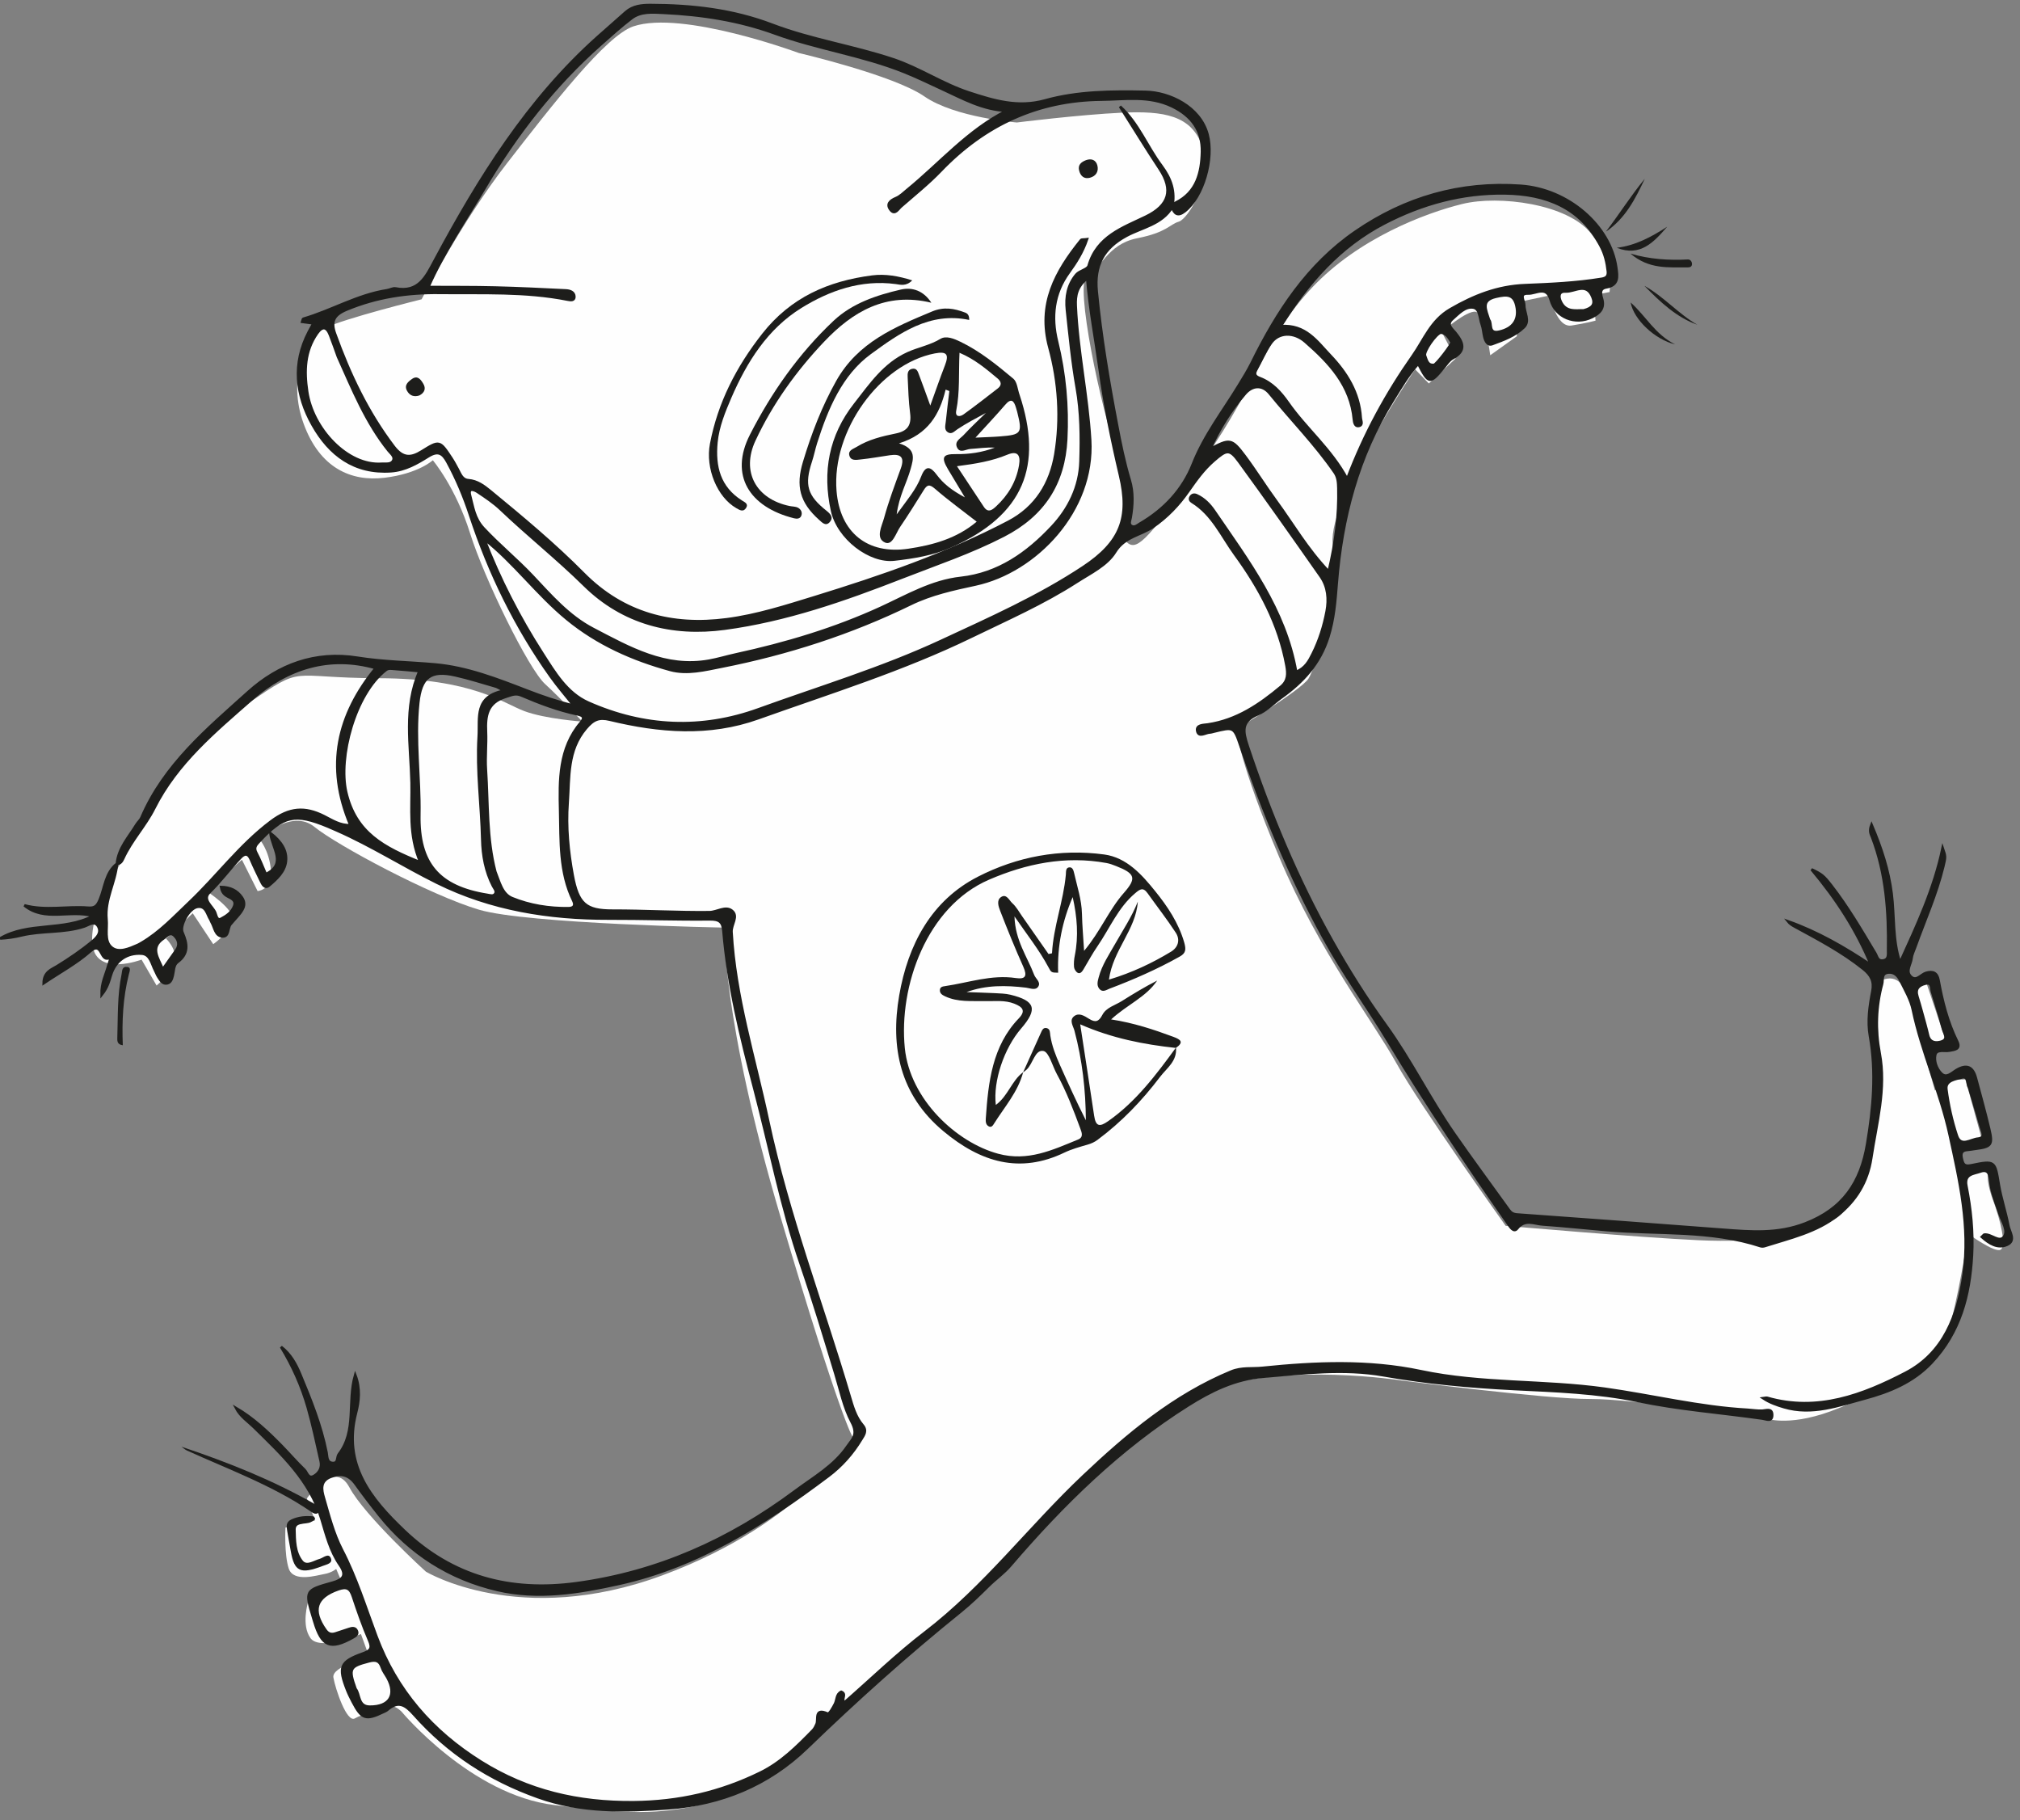
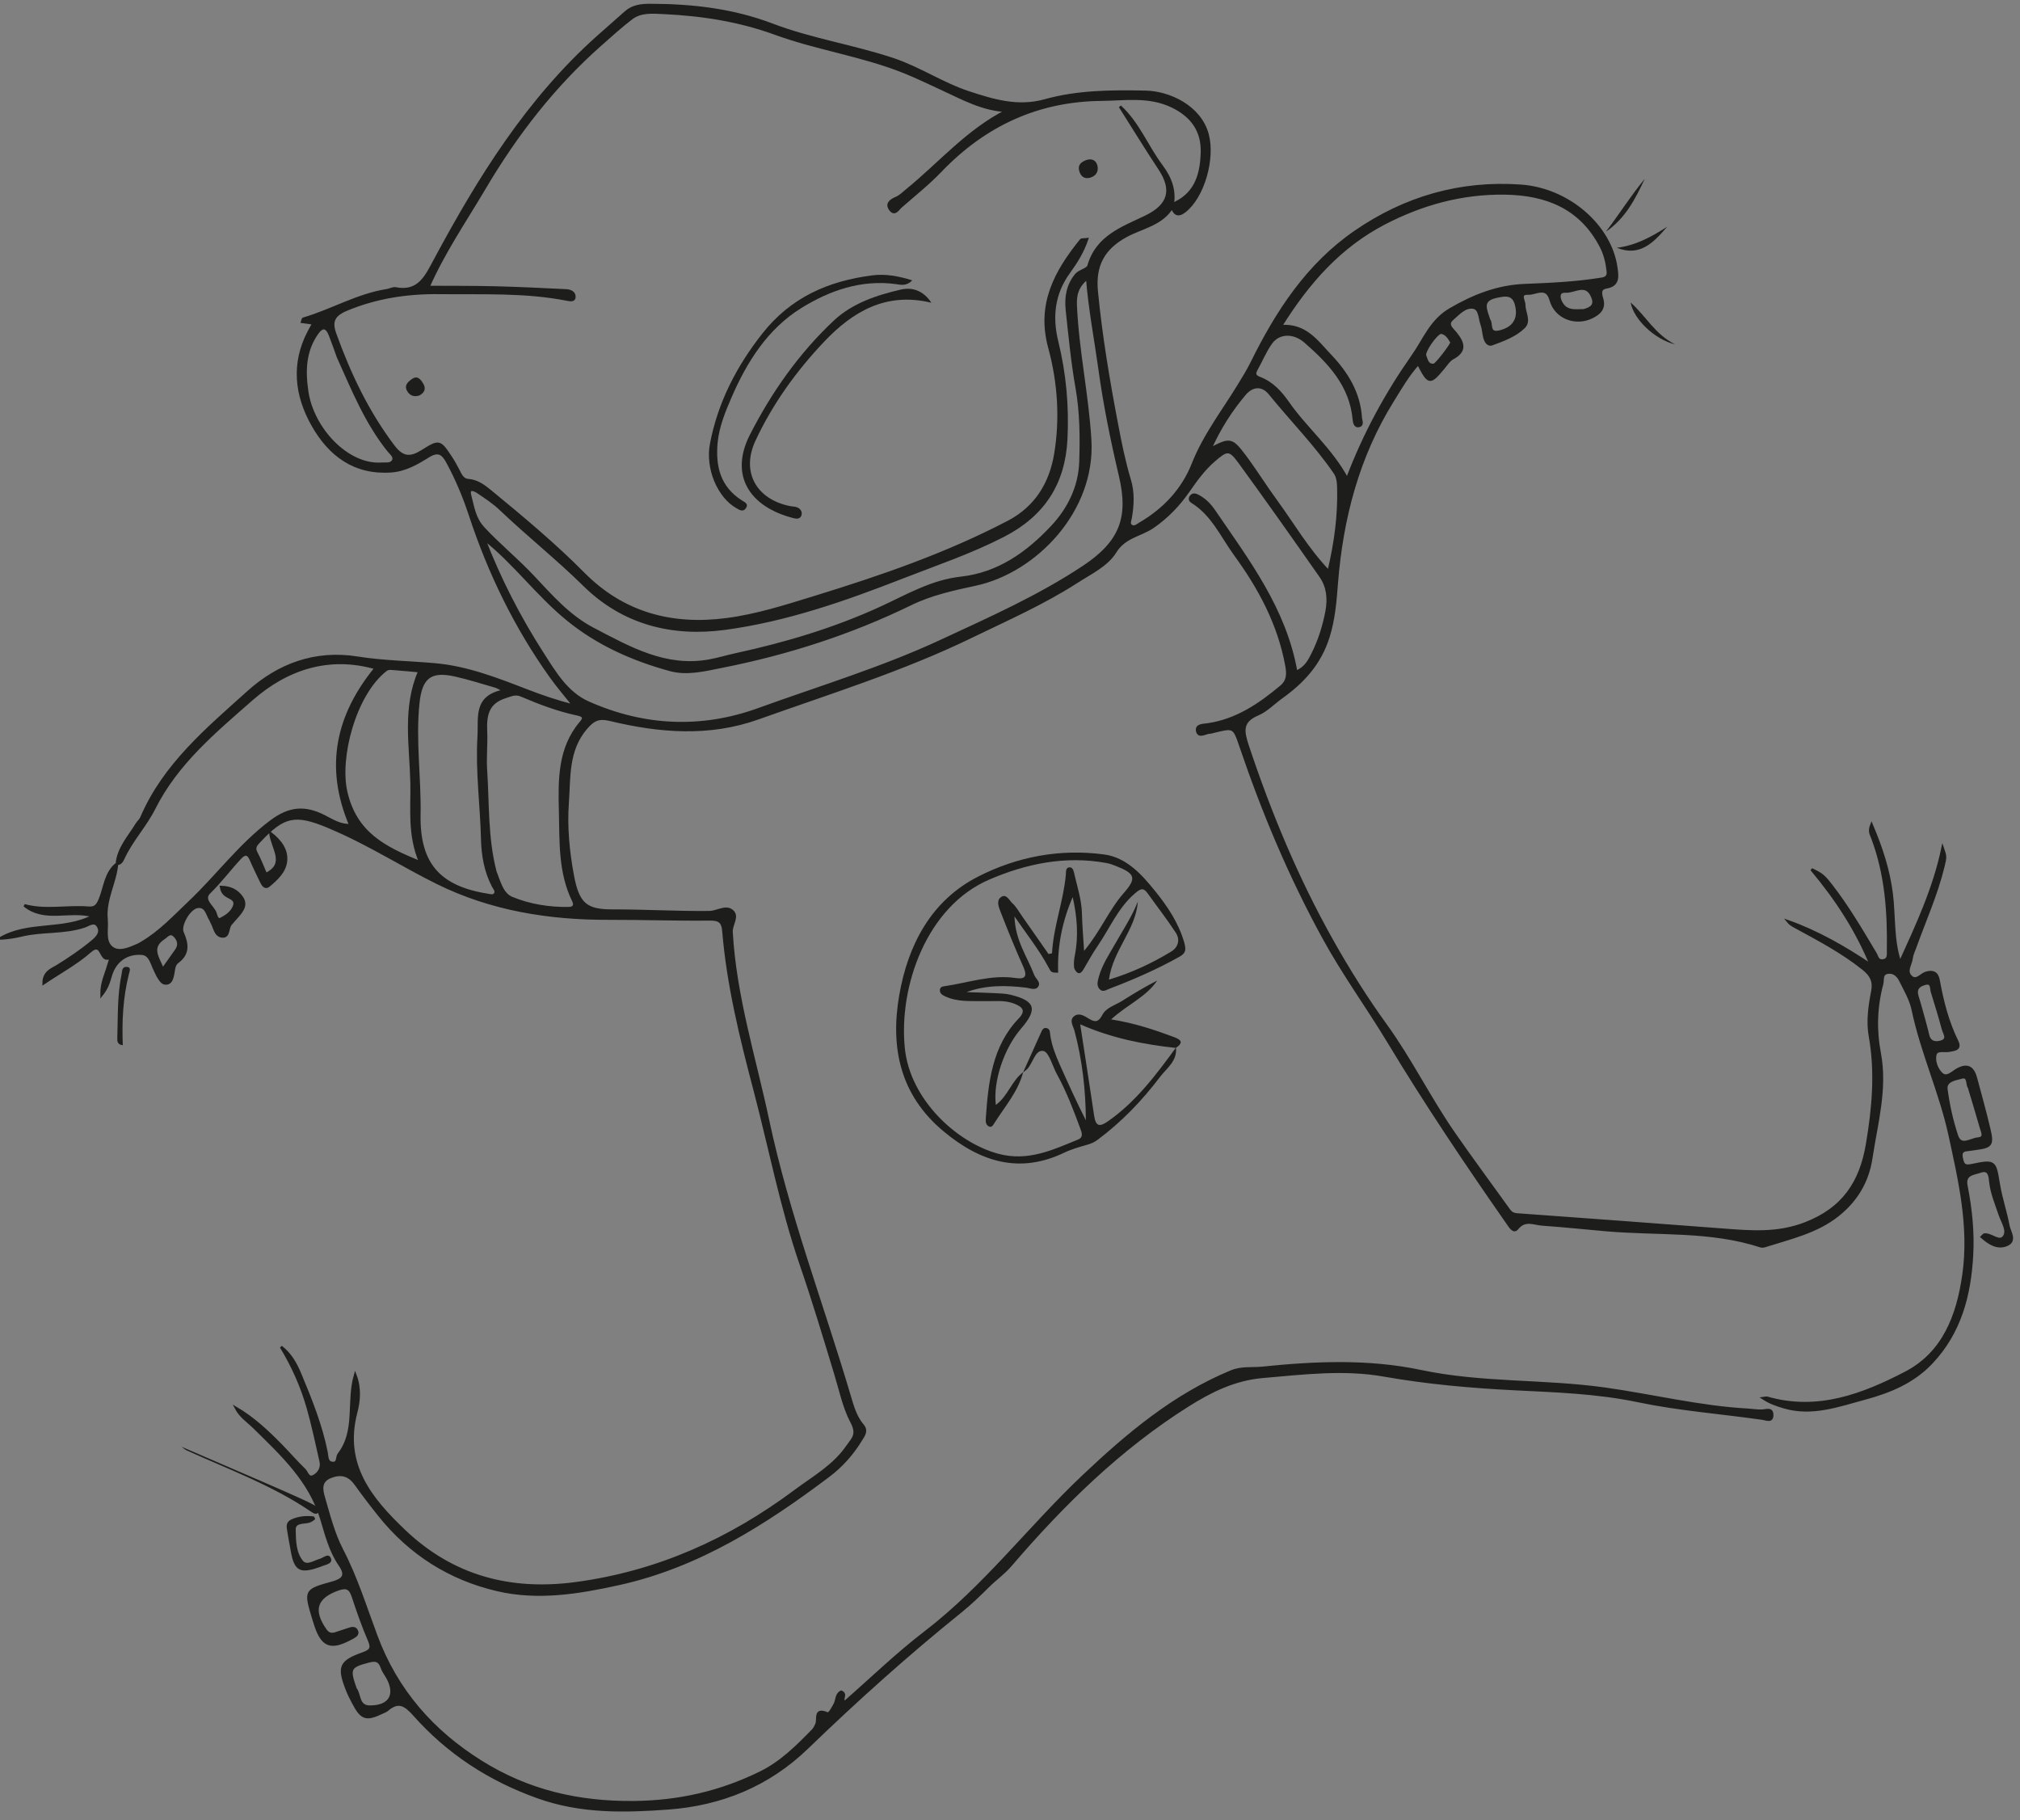
<svg xmlns="http://www.w3.org/2000/svg" width="111px" height="100px" viewBox="0 0 111 100" version="1.1">
  <rect x="0" y="0" width="111" height="100" fill="#808080" stroke="none" />
  <title>DD5C4B8F-0BC0-47FB-AF17-A6265A023BC3</title>
  <desc>Created with sketchtool.</desc>
  <g id="About-Davines---desktop" stroke="none" stroke-width="1" fill="none" fill-rule="evenodd">
    <g id="About-Davines" transform="translate(-1147, -1894)">
      <g id="A-story-of-craftmanship" transform="translate(0, 70)">
        <g id="Mission" transform="translate(43, 1806)">
          <g id="Testo-focus" transform="translate(880, 0)">
            <g id="Illustrazione" transform="translate(275.811, 62.719) rotate(-20) translate(-275.811, -62.719) translate(224.311, 14.719)">
-               <path d="M50.322,1.522 C48.734,1.48 44.691,4.035 41.218,6.216 C37.746,8.397 34.253,11.633 34.253,11.633 C34.253,11.633 29.919,11.167 28.707,11.302 C27.497,11.437 25.825,13.229 25.825,15.833 C25.825,18.436 27.185,19.734 29.002,20.153 C30.821,20.572 31.81,20.153 31.81,20.153 C31.81,20.153 32.481,21.968 32.362,24.613 C32.241,27.259 32.827,32.711 33.4,33.813 C33.973,34.916 34.618,36.453 34.618,36.453 C34.618,36.453 32.759,35.625 31.823,34.825 C30.887,34.027 29.743,32.156 24.939,30.396 C20.135,28.634 21.429,28.284 17.659,29.243 C13.891,30.201 10.476,33.002 9.046,34.277 C7.615,35.552 5.48,37.136 5.122,38.817 C4.765,40.497 7.387,40.46 7.387,40.46 L7.676,42.079 C7.676,42.079 8.648,41.732 9.046,41.172 C9.443,40.613 9.046,39.835 9.046,39.835 L10.899,39.026 L11.378,41.009 C11.378,41.009 12.466,40.714 12.819,40.173 C13.174,39.632 12.014,38.125 12.014,38.125 L14.446,37.189 L14.667,39.1 C14.667,39.1 15.456,39.336 15.75,38.26 C16.044,37.182 15.724,36.416 15.724,36.416 C15.724,36.416 17.977,35.464 18.805,36.852 C19.634,38.239 23.531,42.585 25.752,44.226 C27.971,45.867 38.092,49.764 38.092,49.764 C38.092,49.764 36.25,54.255 35.543,65.796 C34.834,77.338 35.136,78.48 35.136,78.48 C35.136,78.48 31.11,81.986 22.721,82.035 C14.335,82.084 10.567,77.397 10.567,77.397 C10.567,77.397 8.457,73.387 8.201,71.605 C7.944,69.822 5.799,71.383 5.799,71.383 L5.799,72.671 L4.145,72.486 C4.145,72.486 3.574,73.827 3.545,74.656 C3.518,75.485 4.876,75.538 5.273,75.612 C5.67,75.687 5.987,75.575 5.987,75.575 L6.042,76.569 L3.915,76.752 C3.915,76.752 3.114,77.805 3.361,78.665 C3.608,79.522 6.042,79.4 6.042,79.4 L6.042,80.76 C6.042,80.76 3.911,80.503 3.802,81.13 C3.692,81.756 3.634,83.733 4.145,83.64 C4.655,83.545 5.654,83.688 6.042,83.64 C6.427,83.592 6.685,84.179 6.685,84.179 C6.685,84.179 8.699,89.783 12.819,91.864 C16.939,93.945 20.985,96.129 27.045,93.261 C33.104,90.393 39.992,88.418 39.992,88.418 C39.992,88.418 49.878,82.634 54.422,82.708 C58.968,82.782 64.547,85.87 64.547,85.87 C64.547,85.87 71.717,89.579 73.944,90.372 C76.169,91.165 82.703,94.715 82.703,94.715 C82.703,94.715 83.818,95.628 86.597,95.511 C89.375,95.394 92.576,95.304 93.956,93.261 C95.397,91.128 96.549,88.936 96.549,88.936 C96.549,88.936 97.552,90.431 97.926,90.374 C98.3,90.316 98.481,88.915 98.471,87.635 C98.462,86.357 98.833,85.968 98.833,85.968 L97.098,85.907 L97.393,84.422 L99.015,84.621 L99.314,80.921 L98.723,80.723 L97.532,80.921 L97.689,78.748 L99.015,79.178 L99.114,75.135 L97.926,75.464 C97.926,75.464 97.958,74.399 97.177,74.251 C96.396,74.105 96.241,74.418 95.205,77.597 C94.171,80.773 91.874,85.334 89.977,85.671 C88.08,86.007 85.532,85.464 82.51,84.207 C79.487,82.949 72.822,79.84 72.822,79.84 C72.822,79.84 70.649,72.008 70.237,69.398 C69.825,66.788 68.347,62.229 68.057,56.565 C67.766,50.902 68.241,49.139 68.241,49.139 C68.241,49.139 72.28,48.354 72.919,47.886 C73.557,47.417 76.035,43.876 76.702,41.38 C77.37,38.883 84.24,33.919 84.24,33.919 L84.682,34.908 L86.531,34.125 L86.318,32.495 C86.318,32.495 88.017,31.83 88.452,32.088 C88.886,32.347 88.385,34.605 88.385,34.605 L90.114,34.125 L90.816,32.387 L92.596,32.636 C92.596,32.636 92.294,34.439 93.144,34.6 C93.993,34.761 94.471,34.798 94.471,34.798 L94.844,33.437 L95.73,33.585 C95.73,33.585 96.522,32.225 95.886,30.238 C95.25,28.253 91.85,26.493 89.781,26.27 C87.712,26.047 83.783,26.084 80.434,27.775 C77.084,29.467 75.997,31.552 71.676,34.6 C67.355,37.648 66.501,38.079 66.135,37.483 C65.77,36.887 67.279,35.255 67.268,32.716 C67.256,30.177 68.271,22.974 69.067,22.923 C69.863,22.87 70.679,21.672 72.343,21.929 C74.005,22.186 74.275,21.823 74.815,21.855 C75.356,21.887 77.404,20.26 77.441,18.43 C77.478,16.597 76.114,15.847 73.921,15.16 C71.73,14.474 68.315,13.692 68.315,13.692 C68.315,13.692 65.213,12.282 64.027,10.607 C62.841,8.932 58.361,6.007 58.361,6.007 C58.361,6.007 53.167,1.596 50.322,1.522" id="Fill-1" fill="#FEFEFE" />
              <path d="M74.742,20.982 C73.882,21.678 72.809,21.456 71.839,21.598 C70.409,21.807 69.613,22.538 69.261,23.908 C68.641,26.309 68.194,28.741 67.799,31.185 C67.631,32.209 67.478,33.236 67.419,34.276 C67.38,34.978 67.11,35.62 66.763,36.229 C66.687,36.361 66.531,36.51 66.634,36.66 C66.758,36.843 66.969,36.748 67.145,36.715 C68.654,36.442 69.984,35.768 70.993,34.631 C72.12,33.359 73.536,32.473 74.836,31.433 C75.209,31.135 75.583,30.844 75.928,30.514 C78.191,28.345 80.658,26.493 83.745,25.694 C86.95,24.862 90.108,25.079 93.145,26.435 C95.543,27.505 97.014,30.186 96.537,32.44 C96.432,32.934 96.341,33.403 95.649,33.278 C95.261,33.209 95.232,33.526 95.215,33.794 C95.179,34.344 94.814,34.495 94.354,34.546 C93.346,34.656 92.471,33.883 92.548,32.897 C92.615,32.044 91.9,32.292 91.51,32.132 C90.999,31.923 91.165,32.432 91.081,32.654 C90.936,33.037 91.092,33.592 90.643,33.791 C90.037,34.063 89.353,34.06 88.694,34.063 C88.435,34.064 88.403,33.789 88.425,33.566 C88.451,33.328 88.528,33.092 88.527,32.856 C88.525,32.499 88.739,32.002 88.396,31.816 C88.001,31.601 87.518,31.863 87.102,32.025 C86.679,32.19 86.912,32.534 86.997,32.775 C87.225,33.43 87.248,33.927 86.383,34.051 C86.161,34.084 85.952,34.25 85.746,34.37 C84.718,34.967 84.668,34.944 84.507,33.688 C83.756,34.087 83.135,34.614 82.498,35.114 C79.654,37.341 77.655,40.234 76.172,43.488 C75.752,44.41 75.353,45.29 74.725,46.11 C73.792,47.328 72.574,47.954 71.168,48.345 C70.657,48.488 70.155,48.742 69.639,48.769 C68.637,48.822 68.538,49.355 68.514,50.223 C68.407,54.125 68.582,58.007 69.216,61.856 C69.512,63.663 69.901,65.466 70.401,67.226 C71.044,69.487 71.289,71.826 71.886,74.091 C72.326,75.763 72.82,77.421 73.288,79.086 C73.341,79.277 73.433,79.385 73.631,79.474 C77.087,81.019 80.537,82.578 83.988,84.137 C85.374,84.763 86.706,85.383 88.332,85.35 C90.566,85.308 91.972,84.278 93.027,82.414 C94.018,80.668 94.854,78.887 95.203,76.886 C95.346,76.069 95.747,75.327 96.172,74.618 C96.455,74.144 96.405,73.766 96.122,73.298 C95.346,72.019 94.348,70.925 93.368,69.816 C93.267,69.701 93.172,69.581 93.12,69.424 C94.452,70.524 95.556,71.833 96.587,73.245 C96.5,71.192 96.057,69.23 95.313,67.186 C95.747,67.626 95.816,67.733 96.024,68.373 C96.482,69.792 96.747,71.257 97.029,72.718 C97.068,72.918 96.997,73.171 97.283,73.234 C97.627,73.31 97.671,73.006 97.75,72.802 C98.504,70.832 99.081,68.821 99.049,66.678 C99.048,66.5 98.988,66.304 99.252,66.007 C99.326,67.419 99.278,68.682 98.993,69.939 C98.713,71.173 98.163,72.341 98.132,73.662 C99.705,72.061 101.283,70.485 102.485,68.549 C102.475,69.033 102.485,69.039 102.168,69.515 C101.296,70.825 100.198,71.951 99.197,73.154 C99.062,73.318 98.898,73.468 98.806,73.654 C98.66,73.953 98.255,74.188 98.415,74.563 C98.594,74.979 98.982,74.668 99.271,74.683 C99.693,74.706 99.855,74.9 99.787,75.294 C99.59,76.452 99.471,77.612 99.598,78.791 C99.652,79.291 99.311,79.176 99.014,79.129 C98.744,79.087 98.399,78.801 98.216,79.082 C98.023,79.382 98.021,79.836 98.176,80.165 C98.353,80.54 98.75,80.321 99.038,80.27 C99.688,80.152 99.932,80.425 99.877,81.046 C99.794,82 99.72,82.956 99.609,83.907 C99.501,84.828 99.392,84.888 98.489,84.682 C98.361,84.653 98.227,84.635 98.1,84.598 C97.795,84.509 97.672,84.629 97.634,84.941 C97.597,85.248 97.602,85.408 97.994,85.467 C99.331,85.664 99.3,85.682 99.059,86.971 C98.917,87.728 98.906,88.509 98.779,89.268 C98.719,89.617 98.911,90.201 98.353,90.237 C97.799,90.274 97.463,89.847 97.203,89.362 C97.326,89.308 97.352,89.286 97.372,89.29 C97.75,89.375 97.98,90.018 98.351,89.769 C98.694,89.541 98.542,88.978 98.552,88.559 C98.568,87.92 98.528,87.283 98.687,86.651 C98.761,86.355 98.869,85.96 98.348,85.955 C97.957,85.95 97.462,85.772 97.359,86.434 C97.162,87.7 96.852,88.936 96.347,90.117 C95.478,92.147 94.29,93.876 92.242,94.906 C90.918,95.573 89.506,95.62 88.126,95.5 C86.65,95.372 85.085,95.388 83.79,94.431 C83.462,94.188 83.143,93.931 82.887,93.586 C82.957,93.603 83.04,93.598 83.093,93.635 C85.419,95.332 88.091,95.29 90.719,94.945 C93.048,94.638 94.484,92.975 95.559,90.952 C96.801,88.613 97.114,86.051 97.46,83.493 C97.782,81.119 97.569,78.71 97.91,76.334 C97.991,75.776 97.881,75.184 97.817,74.612 C97.785,74.322 97.669,74.028 97.331,73.95 C96.95,73.861 96.94,74.225 96.801,74.426 C96.056,75.488 95.586,76.663 95.377,77.945 C95.054,79.922 93.896,81.509 92.971,83.21 C92.331,84.388 91.374,85.132 90.164,85.536 C88.752,86.007 87.28,85.811 85.828,85.751 C85.752,85.75 85.664,85.725 85.606,85.68 C83.33,83.894 80.55,83.157 77.988,81.968 C76.906,81.467 75.836,80.939 74.747,80.456 C74.321,80.268 73.954,79.83 73.365,80.192 C73.106,80.351 73.037,79.98 72.975,79.744 C71.956,75.915 71.003,72.072 70.24,68.179 C69.804,65.96 69.174,63.781 68.833,61.539 C68.25,57.735 68.067,53.909 68.151,50.065 C68.175,48.96 68.149,48.96 67.046,48.84 C66.967,48.83 66.885,48.83 66.811,48.806 C66.584,48.735 66.155,48.869 66.195,48.509 C66.237,48.148 66.629,48.313 66.862,48.361 C68.431,48.683 69.904,48.31 71.361,47.782 C71.834,47.611 71.96,47.239 72.035,46.794 C72.424,44.507 72.098,42.28 71.464,40.085 C71.122,38.894 71.054,37.602 70.239,36.575 C70.171,36.489 70.14,36.386 70.247,36.295 C70.374,36.19 70.498,36.224 70.599,36.326 C70.911,36.635 71.091,37.034 71.196,37.442 C72.019,40.664 73.021,43.865 72.41,47.304 C72.958,47.289 73.287,46.985 73.602,46.687 C74.203,46.12 74.705,45.463 75.127,44.753 C75.476,44.162 75.656,43.511 75.474,42.833 C74.807,40.344 74.133,37.856 73.417,35.379 C73.169,34.517 72.997,34.519 72.137,34.847 C71.434,35.114 70.845,35.523 70.235,35.95 C69.484,36.479 68.657,36.89 67.734,37.128 C66.941,37.332 66.098,37.089 65.317,37.709 C64.641,38.244 63.647,38.333 62.767,38.534 C60.641,39.016 58.471,39.156 56.313,39.379 C52.134,39.811 47.944,39.608 43.759,39.582 C40.892,39.564 38.407,38.417 36.078,36.872 C35.56,36.529 35.227,36.554 34.679,36.866 C33.286,37.658 32.908,39.083 32.331,40.371 C31.785,41.586 31.449,42.896 31.23,44.206 C30.967,45.785 31.245,46.286 32.623,46.784 C34.291,47.388 35.921,48.096 37.597,48.685 C37.996,48.826 38.546,48.649 38.782,49.025 C39.044,49.44 38.486,49.723 38.367,50.116 C37.342,53.513 37.201,57.039 36.712,60.517 C35.975,65.759 36.065,71.044 35.742,76.305 C35.707,76.884 35.658,77.481 35.868,78.046 C36.009,78.423 35.749,78.579 35.523,78.759 C34.812,79.33 34.019,79.759 33.149,80.024 C28.966,81.297 24.743,82.24 20.32,81.657 C18.067,81.36 15.844,80.943 13.915,79.684 C11.675,78.224 10.094,76.182 9.227,73.619 C8.997,72.939 8.783,72.252 8.588,71.559 C8.419,70.956 8.051,70.697 7.428,70.712 C6.782,70.728 6.713,71.228 6.685,71.653 C6.618,72.663 6.512,73.693 6.64,74.686 C6.864,76.391 6.78,78.091 6.795,79.793 C6.82,82.979 7.897,85.753 9.836,88.242 C11.707,90.644 14.092,92.195 16.96,93.21 C19.304,94.039 21.626,94.326 24.06,94.065 C25.321,93.931 26.45,93.405 27.573,92.863 C27.687,92.808 27.785,92.71 27.875,92.616 C28.081,92.406 28.049,91.715 28.638,92.275 C28.723,92.356 29.028,92.077 29.207,91.916 C29.39,91.747 29.456,91.434 29.757,91.409 C30.014,91.642 29.601,91.768 29.714,92.022 C31.554,91.311 33.347,90.505 35.21,89.92 C39.133,88.687 42.581,86.44 46.318,84.823 C49.382,83.497 52.517,82.351 55.915,82.206 C56.538,82.18 57.041,82.466 57.599,82.605 C60.433,83.319 63.224,84.203 65.712,85.755 C68.614,87.563 71.887,88.527 74.879,90.115 C77.219,91.358 79.428,92.847 81.871,93.892 C82.114,93.997 82.345,94.133 82.595,94.209 C82.818,94.277 83.151,94.25 83.031,94.602 C82.899,94.99 82.654,94.716 82.461,94.614 C80.428,93.528 78.321,92.579 76.357,91.361 C74.408,90.151 72.291,89.305 70.192,88.42 C67.977,87.485 65.809,86.47 63.718,85.263 C61.781,84.145 59.594,83.644 57.445,83.065 C55.951,82.662 54.498,82.822 53.046,83.137 C48.709,84.074 44.709,85.897 40.87,88.061 C40.363,88.346 39.847,88.477 39.35,88.707 C38.724,88.996 38.092,89.279 37.442,89.502 C33.879,90.719 30.388,92.121 26.95,93.653 C24.227,94.868 21.43,94.958 18.641,94.17 C16.336,93.519 14.068,92.757 12.13,91.154 C9.938,89.342 8.313,87.18 7.276,84.563 C7.001,83.865 6.718,83.522 5.971,83.809 C5.899,83.836 5.815,83.836 5.736,83.844 C4.676,83.953 4.483,83.802 4.347,82.756 C4.316,82.518 4.286,82.279 4.279,82.039 C4.244,80.664 4.443,80.435 5.783,80.443 C6.225,80.446 6.38,80.355 6.349,79.873 C6.298,79.024 6.312,78.169 6.336,77.316 C6.351,76.845 6.216,76.666 5.712,76.659 C4.403,76.642 3.93,77.242 4.286,78.536 C4.355,78.788 4.506,78.883 4.739,78.893 C5.005,78.905 5.268,78.913 5.534,78.917 C5.706,78.919 5.872,78.958 5.884,79.155 C5.899,79.357 5.738,79.393 5.566,79.422 C4.162,79.652 3.785,79.309 3.872,77.871 C3.875,77.818 3.879,77.764 3.88,77.711 C3.97,76.101 3.97,76.093 5.542,76.216 C6.134,76.262 6.431,76.124 6.253,75.438 C6.019,74.55 6.116,73.627 6.167,72.732 C6.296,70.513 5.328,68.648 4.427,66.752 C4.215,66.304 3.906,65.902 3.838,65.382 C4.535,66.225 5.025,67.191 5.473,68.179 C5.725,68.737 5.941,69.311 6.211,69.861 C6.299,70.042 6.225,70.422 6.587,70.359 C6.92,70.301 7.17,70.078 7.215,69.72 C7.34,68.718 7.486,67.715 7.557,66.707 C7.641,65.491 7.557,64.278 7.314,63.073 C7.66,63.616 7.757,64.227 7.784,64.836 C7.853,66.353 7.908,67.87 7.673,69.382 C7.641,69.596 7.493,69.889 7.776,70.031 C8.09,70.188 8.112,69.806 8.276,69.703 C9.648,68.837 9.7,67.17 10.615,65.914 C10.631,66.712 10.301,67.365 9.951,67.872 C8.273,70.303 9.088,72.606 10.211,74.874 C11.845,78.172 14.546,80.048 18.113,80.826 C22.53,81.79 26.854,81.467 31.144,80.181 C32.356,79.817 33.63,79.616 34.695,78.85 C35.099,78.558 35.478,78.466 35.366,77.664 C35.242,76.799 35.385,75.818 35.435,74.89 C35.549,72.789 35.671,70.688 35.708,68.585 C35.768,65.248 36.303,61.96 36.606,58.649 C36.876,55.703 37.195,52.769 37.976,49.908 C38.108,49.424 37.97,49.225 37.487,49.057 C35.739,48.442 34.019,47.745 32.276,47.116 C29.194,46.003 26.378,44.437 24.1,42.052 C22.673,40.557 21.408,38.907 19.912,37.471 C19.778,37.343 19.645,37.214 19.508,37.087 C18.064,35.763 17.427,35.679 15.673,36.573 C15.45,36.686 15.268,36.78 15.316,37.1 C15.377,37.518 15.379,37.943 15.408,38.385 C16.692,38.252 16.227,37.199 16.418,36.35 C16.825,37.002 16.946,37.571 16.684,38.1 C16.431,38.61 15.871,38.839 15.357,39.027 C15.069,39.132 15.046,38.828 15.025,38.616 C14.985,38.194 14.935,37.772 14.914,37.348 C14.893,36.95 14.7,36.901 14.395,37.058 C13.639,37.44 12.934,37.909 12.156,38.26 C11.625,38.498 12.046,39.017 12.069,39.409 C12.079,39.564 11.998,39.883 12.257,39.849 C12.584,39.805 12.939,39.721 13.18,39.434 C13.328,39.257 13.282,39.105 13.138,38.941 C12.989,38.77 12.78,38.614 12.857,38.207 C13.325,38.391 13.615,38.686 13.73,39.124 C13.862,39.622 13.491,39.836 13.134,40.036 C12.973,40.127 12.807,40.209 12.648,40.303 C12.41,40.444 12.341,40.927 11.998,40.779 C11.631,40.618 11.77,40.17 11.707,39.844 C11.697,39.792 11.705,39.735 11.694,39.684 C11.619,39.346 11.739,38.867 11.253,38.781 C10.8,38.702 9.979,39.409 10.007,39.826 C10.05,40.497 9.947,41.039 9.196,41.259 C8.931,41.337 8.847,41.642 8.699,41.861 C8.593,42.018 8.469,42.191 8.266,42.163 C8.009,42.128 7.979,41.879 7.93,41.675 C7.9,41.547 7.901,41.411 7.884,41.278 C7.827,40.879 7.945,40.352 7.517,40.156 C6.748,39.805 6.008,40.038 5.537,40.646 C5.318,40.927 5.13,41.243 4.662,41.528 C4.879,40.89 5.262,40.563 5.539,40.17 C5.629,40.043 5.894,39.769 5.724,39.769 C5.201,39.773 5.725,38.731 4.881,39.066 C3.965,39.426 2.965,39.57 1.891,39.836 C2.111,39.253 2.561,39.284 2.897,39.215 C3.678,39.053 4.445,38.862 5.194,38.593 C5.511,38.48 5.831,38.31 5.773,37.937 C5.709,37.527 5.301,37.676 5.05,37.668 C3.867,37.633 2.799,37.078 1.64,36.948 C1.25,36.906 0.866,36.827 0.485,36.709 C2.248,36.377 3.871,37.539 5.709,37.296 C4.62,36.51 3.097,36.706 2.355,35.457 C3.338,36.151 4.536,36.292 5.595,36.775 C5.934,36.929 6.095,36.868 6.372,36.565 C6.856,36.035 7.157,35.29 7.919,35.045 C7.485,35.986 6.61,36.651 6.335,37.71 C6.2,38.238 5.783,38.794 6.071,39.276 C6.328,39.708 6.957,39.664 7.467,39.632 C7.546,39.627 7.623,39.609 7.702,39.596 C8.842,39.389 9.87,38.862 10.916,38.407 C12.851,37.57 14.613,36.381 16.671,35.758 C17.879,35.391 18.694,35.627 19.502,36.484 C19.839,36.843 20.156,37.28 20.698,37.445 C20.512,33.917 22.12,31.491 24.961,29.807 C22.799,28.235 20.372,28.154 17.972,29.087 C15.472,30.061 12.908,30.97 10.88,32.885 C10.097,33.626 9.101,34.115 8.337,34.894 C8.231,35.001 8.099,35.117 7.916,35.048 C8.283,34.267 9.035,33.895 9.663,33.392 C9.786,33.293 9.949,33.239 10.053,33.126 C12.22,30.818 15.123,29.781 17.932,28.647 C19.997,27.814 22.149,27.787 24.211,28.937 C25.459,29.632 26.806,30.137 28.099,30.745 C29.693,31.493 31.02,32.662 32.339,33.812 C33,34.39 33.674,34.939 34.479,35.478 C34.246,34.783 34.015,34.179 33.842,33.557 C32.945,30.33 32.604,27.035 32.705,23.69 C32.739,22.624 32.689,21.564 32.53,20.51 C32.451,19.995 32.284,19.727 31.647,19.863 C30.938,20.013 30.201,20.148 29.453,19.934 C27.505,19.376 26.575,17.93 26.267,16.073 C25.959,14.224 26.366,12.521 27.817,11.196 C27.933,11.09 28.054,10.988 28.219,10.84 C28.01,10.73 27.843,10.643 27.668,10.551 C27.721,10.486 27.753,10.415 27.779,10.417 C29.398,10.525 31.028,10.198 32.643,10.52 C32.799,10.551 32.987,10.51 33.112,10.585 C34.23,11.256 34.914,10.544 35.678,9.862 C39.488,6.457 43.482,3.316 48.285,1.399 C48.922,1.145 49.562,0.894 50.202,0.645 C50.681,0.459 51.153,0.581 51.598,0.744 C53.745,1.532 55.758,2.528 57.524,4.057 C59.266,5.563 61.312,6.674 63.12,8.112 C64.31,9.058 65.199,10.302 66.393,11.24 C67.532,12.133 68.635,12.967 70.19,13.087 C72.042,13.229 73.816,13.865 75.537,14.533 C76.748,15.002 78.064,16.309 77.933,17.883 C77.819,19.253 76.544,21.034 75.308,21.429 C74.844,21.577 74.737,21.362 74.731,20.972 C74.823,20.919 74.911,20.832 75.008,20.82 C76.299,20.681 76.91,19.74 77.321,18.693 C77.739,17.621 77.488,16.65 76.64,15.779 C75.649,14.763 74.335,14.532 73.106,14.098 C69.814,12.937 66.607,13.212 63.478,14.75 C62.6,15.182 61.665,15.496 60.75,15.85 C60.557,15.924 60.273,16.19 60.154,15.832 C60.028,15.458 60.289,15.344 60.649,15.327 C60.905,15.316 61.157,15.195 61.407,15.107 C63.589,14.346 65.634,13.173 68.011,12.895 C66.795,12.395 65.971,11.437 65.093,10.567 C64.548,10.027 64.015,9.475 63.443,8.963 C61.598,7.309 59.393,6.142 57.511,4.56 C55.875,3.185 54.067,2.2 52.132,1.389 C51.572,1.157 50.993,0.875 50.371,1.069 C49.666,1.289 48.98,1.572 48.291,1.842 C45.105,3.093 42.25,4.891 39.609,7.062 C37.997,8.387 36.295,9.603 34.832,11.128 C36.001,11.562 37.149,11.968 38.282,12.413 C39.487,12.885 40.68,13.388 41.873,13.889 C42.07,13.972 42.276,14.127 42.189,14.373 C42.118,14.569 41.947,14.488 41.796,14.396 C39.765,13.163 37.507,12.469 35.306,11.638 C33.656,11.015 31.97,10.669 30.186,10.751 C29.426,10.785 29.136,11.064 29.135,11.78 C29.127,14.134 29.344,16.448 30.047,18.714 C30.293,19.507 30.724,19.635 31.414,19.488 C32.528,19.253 32.533,19.26 32.805,20.393 C32.86,20.626 32.892,20.864 32.927,21.1 C32.969,21.388 32.953,21.71 33.273,21.854 C33.714,22.055 33.966,22.443 34.192,22.824 C35.354,24.79 36.503,26.763 37.462,28.843 C38.761,31.659 41.042,33.235 44.003,33.891 C45.639,34.255 47.302,34.315 48.97,34.401 C52.782,34.593 56.586,34.663 60.382,34.152 C62.079,33.924 63.277,32.948 64.072,31.543 C65.046,29.817 65.606,27.894 65.769,25.927 C65.973,23.455 67.522,22.114 69.417,20.972 C69.463,20.943 69.56,21 69.74,21.04 C69.269,21.624 68.733,22.035 68.178,22.409 C66.988,23.213 66.42,24.372 66.27,25.752 C66.074,27.564 65.611,29.306 64.907,30.973 C63.962,33.204 62.322,34.459 59.858,34.771 C57.845,35.027 55.843,34.975 53.834,35.022 C50.435,35.101 47.046,35.059 43.717,34.33 C40.859,33.704 38.57,32.14 37.291,29.453 C36.398,27.577 35.317,25.814 34.396,23.96 C34.161,23.489 33.844,23.056 33.53,22.63 C33.402,22.457 33.107,22.19 33.066,22.677 C33.011,23.318 32.857,23.931 33.149,24.617 C33.638,25.77 34.278,26.841 34.774,27.989 C35.361,29.348 35.888,30.752 36.916,31.874 C38.441,33.542 39.913,35.281 42.308,35.696 C42.802,35.782 43.307,35.806 43.804,35.874 C46.591,36.253 49.382,36.421 52.198,36.19 C53.745,36.062 55.306,35.771 56.863,36.153 C58.883,36.646 60.765,36.123 62.539,35.224 C63.736,34.618 64.712,33.688 65.23,32.397 C65.735,31.138 66.188,29.856 66.425,28.513 C66.674,27.096 67.036,25.707 67.38,24.311 C67.554,23.606 67.9,23.022 68.529,22.661 C68.767,22.527 69.206,22.613 69.331,22.438 C70.314,21.079 71.802,21.124 73.206,20.981 C74.615,20.837 75.143,20.128 74.815,18.766 C74.499,17.451 74.231,16.126 73.941,14.805 C74.573,16.018 74.581,17.378 74.963,18.64 C75.22,19.492 75.207,20.238 74.742,20.982 M78.112,29.17 C79.429,29.537 79.69,30.64 80.106,31.59 C80.639,32.803 80.909,34.069 80.52,35.397 C80.47,35.564 80.521,35.834 80.248,35.779 C80.071,35.743 80.097,35.519 80.137,35.368 C80.623,33.542 79.938,31.967 79.091,30.43 C78.685,29.694 77.901,29.427 77.287,29.852 C76.832,30.166 76.452,30.587 76.031,30.951 C75.81,31.142 75.85,31.284 76.055,31.459 C76.602,31.931 76.864,32.576 77.044,33.249 C77.489,34.927 78.4,36.441 78.673,38.304 C80.42,36.277 82.315,34.618 84.38,33.176 C85.266,32.559 85.977,31.698 87.19,31.483 C88.665,31.219 90.066,31.184 91.489,31.64 C92.834,32.07 94.18,32.492 95.57,32.756 C95.818,32.803 95.971,32.754 96.038,32.479 C96.154,32.009 96.209,31.54 96.144,31.056 C95.824,28.66 94.291,27.326 92.186,26.524 C89.99,25.686 87.714,25.501 85.395,25.804 C82.667,26.161 80.351,27.417 78.112,29.17 M32.98,25.186 C33.027,27.527 33.318,29.877 33.841,32.186 C34.114,33.393 34.344,34.684 35.279,35.586 C37.692,37.916 40.617,39.129 43.948,39.134 C47.522,39.14 51.101,39.344 54.675,39.035 C57.601,38.783 60.53,38.584 63.399,37.893 C65.802,37.314 66.735,36.217 67.012,33.867 C67.247,31.884 67.54,29.912 67.961,27.96 C68.305,26.36 68.559,24.744 69.024,23.051 C68.323,23.295 68.077,23.717 67.908,24.253 C67.165,26.616 66.84,29.078 66.131,31.457 C65.014,35.198 60.829,37.22 57.506,36.764 C56.271,36.594 55.04,36.424 53.789,36.555 C50.131,36.94 46.488,36.8 42.859,36.237 C41.92,36.091 40.921,35.994 40.133,35.438 C38.391,34.207 36.86,32.736 35.76,30.876 C34.674,29.045 34.085,26.97 32.98,25.186 M27.303,42.568 C27.325,43.161 27.225,43.844 27.669,44.248 C28.454,44.961 29.39,45.481 30.402,45.833 C30.672,45.927 30.82,45.824 30.79,45.532 C30.605,43.798 31.269,42.22 31.797,40.651 C32.334,39.056 32.903,37.396 34.521,36.479 C34.837,36.301 34.795,36.166 34.504,35.984 C33.579,35.407 32.754,34.697 31.959,33.951 C31.702,33.71 31.449,33.751 31.123,33.734 C30.061,33.684 29.715,34.323 29.451,35.164 C29.244,35.823 28.93,36.449 28.737,37.11 C28.211,38.917 27.481,40.672 27.303,42.568 M31.166,33.395 C30.949,33.16 30.891,33.075 30.812,33.018 C30.191,32.567 29.582,32.093 28.935,31.679 C27.756,30.918 27.118,31.13 26.495,32.406 C25.591,34.257 25.186,36.284 24.451,38.194 C23.482,40.709 24.102,42.306 26.452,43.616 C26.588,43.692 26.741,43.821 26.886,43.708 C27.029,43.596 26.939,43.412 26.92,43.258 C26.806,42.365 26.957,41.497 27.238,40.664 C27.841,38.876 28.234,37.024 28.99,35.282 C29.41,34.317 29.506,33.121 31.166,33.395 M27.161,30.787 C26.733,30.587 26.307,30.38 25.874,30.187 C25.737,30.127 25.612,30.042 25.432,30.1 C23.386,30.766 21.335,33.707 21.097,35.654 C20.817,37.943 22.003,39.237 23.611,40.677 C23.519,39.03 24.201,37.743 24.657,36.402 C25.314,34.462 25.649,32.366 27.161,30.787 M75.978,42.737 C76.896,41.342 77.571,40.028 78.048,38.613 C78.139,38.341 78.229,38.052 78.154,37.752 C77.684,35.926 76.896,34.212 76.281,32.437 C76.072,31.829 75.543,31.671 74.985,31.989 C73.964,32.571 73.034,33.283 72.156,34.187 C73.369,34.013 73.463,34.05 73.808,35.182 C74.099,36.146 74.303,37.138 74.586,38.105 C75.02,39.596 75.283,41.143 75.978,42.737 M28.858,13.026 C28.858,12.602 28.868,12.177 28.856,11.751 C28.843,11.259 28.636,11.13 28.215,11.424 C27.235,12.11 26.836,13.128 26.608,14.245 C26.191,16.274 27.29,18.855 29.096,19.374 C29.321,19.437 29.567,19.607 29.762,19.423 C29.937,19.258 29.77,19.014 29.707,18.829 C29.065,16.946 29.004,14.98 28.858,13.026 M99.355,81.391 C99.284,81.227 99.572,80.781 99.162,80.75 C98.834,80.724 98.253,80.582 98.142,81.07 C97.952,81.918 97.838,82.795 97.812,83.662 C97.79,84.357 98.468,84.114 98.845,84.216 C99.269,84.33 99.197,83.935 99.215,83.696 C99.269,82.958 99.306,82.219 99.355,81.391 M4.731,82.131 C4.86,82.484 4.511,83.081 5.122,83.314 C6.163,83.708 6.763,83.215 6.594,82.146 C6.56,81.937 6.489,81.729 6.496,81.522 C6.507,81.117 6.333,80.991 5.941,80.954 C4.847,80.85 4.736,80.934 4.731,82.131 M88.983,32.761 C89.088,32.979 88.65,33.479 89.289,33.561 C90.08,33.663 90.521,33.303 90.647,32.675 C90.807,31.881 90.394,31.766 89.773,31.69 C88.908,31.583 89.011,32.172 88.983,32.761 M98.277,77.279 C98.245,77.607 98.238,77.74 98.218,77.871 C98.148,78.277 98.354,78.481 98.726,78.518 C99.223,78.568 99.085,78.16 99.105,77.908 C99.167,77.195 99.204,76.478 99.239,75.763 C99.25,75.556 99.437,75.254 99.023,75.22 C98.663,75.189 98.411,75.299 98.39,75.728 C98.361,76.31 98.306,76.892 98.277,77.279 M94.05,34.048 C94.547,34.095 94.772,33.958 94.759,33.531 C94.734,32.614 93.936,32.927 93.474,32.728 C93.111,32.571 93.001,32.866 93.029,33.162 C93.091,33.846 93.677,33.898 94.05,34.048 M86.262,32.504 C85.984,32.463 84.999,33.162 85.006,33.398 C85.014,33.639 84.935,33.963 85.3,34.048 C85.427,34.079 86.65,33.299 86.633,33.206 C86.584,32.921 86.523,32.636 86.262,32.504 M8.3,41.356 C8.72,41.067 9.042,40.848 9.36,40.623 C9.643,40.423 9.672,40.143 9.54,39.853 C9.394,39.533 9.15,39.718 8.932,39.769 C8.03,39.988 8.273,40.667 8.3,41.356" id="Fill-3" fill="#1D1D1B" />
              <path d="M74.742,20.982 C73.882,21.678 72.809,21.456 71.839,21.598 C70.409,21.807 69.613,22.538 69.261,23.908 C68.641,26.309 68.194,28.741 67.799,31.185 C67.631,32.209 67.478,33.236 67.419,34.276 C67.38,34.978 67.11,35.62 66.763,36.229 C66.687,36.361 66.531,36.51 66.634,36.66 C66.758,36.843 66.969,36.748 67.145,36.715 C68.654,36.442 69.984,35.768 70.993,34.631 C72.12,33.359 73.536,32.473 74.836,31.433 C75.209,31.135 75.583,30.844 75.928,30.514 C78.191,28.345 80.658,26.493 83.745,25.694 C86.95,24.862 90.108,25.079 93.145,26.435 C95.543,27.505 97.014,30.186 96.537,32.44 C96.432,32.934 96.341,33.403 95.649,33.278 C95.261,33.209 95.232,33.526 95.215,33.794 C95.179,34.344 94.814,34.495 94.354,34.546 C93.346,34.656 92.471,33.883 92.548,32.897 C92.615,32.044 91.9,32.292 91.51,32.132 C90.999,31.923 91.165,32.432 91.081,32.654 C90.936,33.037 91.092,33.592 90.643,33.791 C90.037,34.063 89.353,34.06 88.694,34.063 C88.435,34.064 88.403,33.789 88.425,33.566 C88.451,33.328 88.528,33.092 88.527,32.856 C88.525,32.499 88.739,32.002 88.396,31.816 C88.001,31.601 87.518,31.863 87.102,32.025 C86.679,32.19 86.912,32.534 86.997,32.775 C87.225,33.43 87.248,33.927 86.383,34.051 C86.161,34.084 85.952,34.25 85.746,34.37 C84.718,34.967 84.668,34.944 84.507,33.688 C83.756,34.087 83.135,34.614 82.498,35.114 C79.654,37.341 77.655,40.234 76.172,43.488 C75.752,44.41 75.353,45.29 74.725,46.11 C73.792,47.328 72.574,47.954 71.168,48.345 C70.657,48.488 70.155,48.742 69.639,48.769 C68.637,48.822 68.538,49.355 68.514,50.223 C68.407,54.125 68.582,58.007 69.216,61.856 C69.512,63.663 69.901,65.466 70.401,67.226 C71.044,69.487 71.289,71.826 71.886,74.091 C72.326,75.763 72.82,77.421 73.288,79.086 C73.341,79.277 73.433,79.385 73.631,79.474 C77.087,81.019 80.537,82.578 83.988,84.137 C85.374,84.763 86.706,85.383 88.332,85.35 C90.566,85.308 91.972,84.278 93.027,82.414 C94.018,80.668 94.854,78.887 95.203,76.886 C95.346,76.069 95.747,75.327 96.172,74.618 C96.455,74.144 96.405,73.766 96.122,73.298 C95.346,72.019 94.348,70.925 93.368,69.816 C93.267,69.701 93.172,69.581 93.12,69.424 C94.452,70.524 95.556,71.833 96.587,73.245 C96.5,71.192 96.057,69.23 95.313,67.186 C95.747,67.626 95.816,67.733 96.024,68.373 C96.482,69.792 96.747,71.257 97.029,72.718 C97.068,72.918 96.997,73.171 97.283,73.234 C97.627,73.31 97.671,73.006 97.75,72.802 C98.504,70.832 99.081,68.821 99.049,66.678 C99.048,66.5 98.988,66.304 99.252,66.007 C99.326,67.419 99.278,68.682 98.993,69.939 C98.713,71.173 98.163,72.341 98.132,73.662 C99.705,72.061 101.283,70.485 102.485,68.549 C102.475,69.033 102.485,69.039 102.168,69.515 C101.296,70.825 100.198,71.951 99.197,73.154 C99.062,73.318 98.898,73.468 98.806,73.654 C98.66,73.953 98.255,74.188 98.415,74.563 C98.594,74.979 98.982,74.668 99.271,74.683 C99.693,74.706 99.855,74.9 99.787,75.294 C99.59,76.452 99.471,77.612 99.598,78.791 C99.652,79.291 99.311,79.176 99.014,79.129 C98.744,79.087 98.399,78.801 98.216,79.082 C98.023,79.382 98.021,79.836 98.176,80.165 C98.353,80.54 98.75,80.321 99.038,80.27 C99.688,80.152 99.932,80.425 99.877,81.046 C99.794,82 99.72,82.956 99.609,83.907 C99.501,84.828 99.392,84.888 98.489,84.682 C98.361,84.653 98.227,84.635 98.1,84.598 C97.795,84.509 97.672,84.629 97.634,84.941 C97.597,85.248 97.602,85.408 97.994,85.467 C99.331,85.664 99.3,85.682 99.059,86.971 C98.917,87.728 98.906,88.509 98.779,89.268 C98.719,89.617 98.911,90.201 98.353,90.237 C97.799,90.274 97.463,89.847 97.203,89.362 C97.326,89.308 97.352,89.286 97.372,89.29 C97.75,89.375 97.98,90.018 98.351,89.769 C98.694,89.541 98.542,88.978 98.552,88.559 C98.568,87.92 98.528,87.283 98.687,86.651 C98.761,86.355 98.869,85.96 98.348,85.955 C97.957,85.95 97.462,85.772 97.359,86.434 C97.162,87.7 96.852,88.936 96.347,90.117 C95.478,92.147 94.29,93.876 92.242,94.906 C90.918,95.573 89.506,95.62 88.126,95.5 C86.65,95.372 85.085,95.388 83.79,94.431 C83.462,94.188 83.143,93.931 82.887,93.586 C82.957,93.603 83.04,93.598 83.093,93.635 C85.419,95.332 88.091,95.29 90.719,94.945 C93.048,94.638 94.484,92.975 95.559,90.952 C96.801,88.613 97.114,86.051 97.46,83.493 C97.782,81.119 97.569,78.71 97.91,76.334 C97.991,75.776 97.881,75.184 97.817,74.612 C97.785,74.322 97.669,74.028 97.331,73.95 C96.95,73.861 96.94,74.225 96.801,74.426 C96.056,75.488 95.586,76.663 95.377,77.945 C95.054,79.922 93.896,81.509 92.971,83.21 C92.331,84.388 91.374,85.132 90.164,85.536 C88.752,86.007 87.28,85.811 85.828,85.751 C85.752,85.75 85.664,85.725 85.606,85.68 C83.33,83.894 80.55,83.157 77.988,81.968 C76.906,81.467 75.836,80.939 74.747,80.456 C74.321,80.268 73.954,79.83 73.365,80.192 C73.106,80.351 73.037,79.98 72.975,79.744 C71.956,75.915 71.003,72.072 70.24,68.179 C69.804,65.96 69.174,63.781 68.833,61.539 C68.25,57.735 68.067,53.909 68.151,50.065 C68.175,48.96 68.149,48.96 67.046,48.84 C66.967,48.83 66.885,48.83 66.811,48.806 C66.584,48.735 66.155,48.869 66.195,48.509 C66.237,48.148 66.629,48.313 66.862,48.361 C68.431,48.683 69.904,48.31 71.361,47.782 C71.834,47.611 71.96,47.239 72.035,46.794 C72.424,44.507 72.098,42.28 71.464,40.085 C71.122,38.894 71.054,37.602 70.239,36.575 C70.171,36.489 70.14,36.386 70.247,36.295 C70.374,36.19 70.498,36.224 70.599,36.326 C70.911,36.635 71.091,37.034 71.196,37.442 C72.019,40.664 73.021,43.865 72.41,47.304 C72.958,47.289 73.287,46.985 73.602,46.687 C74.203,46.12 74.705,45.463 75.127,44.753 C75.476,44.162 75.656,43.511 75.474,42.833 C74.807,40.344 74.133,37.856 73.417,35.379 C73.169,34.517 72.997,34.519 72.137,34.847 C71.434,35.114 70.845,35.523 70.235,35.95 C69.484,36.479 68.657,36.89 67.734,37.128 C66.941,37.332 66.098,37.089 65.317,37.709 C64.641,38.244 63.647,38.333 62.767,38.534 C60.641,39.016 58.471,39.156 56.313,39.379 C52.134,39.811 47.944,39.608 43.759,39.582 C40.892,39.564 38.407,38.417 36.078,36.872 C35.56,36.529 35.227,36.554 34.679,36.866 C33.286,37.658 32.908,39.083 32.331,40.371 C31.785,41.586 31.449,42.896 31.23,44.206 C30.967,45.785 31.245,46.286 32.623,46.784 C34.291,47.388 35.921,48.096 37.597,48.685 C37.996,48.826 38.546,48.649 38.782,49.025 C39.044,49.44 38.486,49.723 38.367,50.116 C37.342,53.513 37.201,57.039 36.712,60.517 C35.975,65.759 36.065,71.044 35.742,76.305 C35.707,76.884 35.658,77.481 35.868,78.046 C36.009,78.423 35.749,78.579 35.523,78.759 C34.812,79.33 34.019,79.759 33.149,80.024 C28.966,81.297 24.743,82.24 20.32,81.657 C18.067,81.36 15.844,80.943 13.915,79.684 C11.675,78.224 10.094,76.182 9.227,73.619 C8.997,72.939 8.783,72.252 8.588,71.559 C8.419,70.956 8.051,70.697 7.428,70.712 C6.782,70.728 6.713,71.228 6.685,71.653 C6.618,72.663 6.512,73.693 6.64,74.686 C6.864,76.391 6.78,78.091 6.795,79.793 C6.82,82.979 7.897,85.753 9.836,88.242 C11.707,90.644 14.092,92.195 16.96,93.21 C19.304,94.039 21.626,94.326 24.06,94.065 C25.321,93.931 26.45,93.405 27.573,92.863 C27.687,92.808 27.785,92.71 27.875,92.616 C28.081,92.406 28.049,91.715 28.638,92.275 C28.723,92.356 29.028,92.077 29.207,91.916 C29.39,91.747 29.456,91.434 29.757,91.409 C30.014,91.642 29.601,91.768 29.714,92.022 C31.554,91.311 33.347,90.505 35.21,89.92 C39.133,88.687 42.581,86.44 46.318,84.823 C49.382,83.497 52.517,82.351 55.915,82.206 C56.538,82.18 57.041,82.466 57.599,82.605 C60.433,83.319 63.224,84.203 65.712,85.755 C68.614,87.563 71.887,88.527 74.879,90.115 C77.219,91.358 79.428,92.847 81.871,93.892 C82.114,93.997 82.345,94.133 82.595,94.209 C82.818,94.277 83.151,94.25 83.031,94.602 C82.899,94.99 82.654,94.716 82.461,94.614 C80.428,93.528 78.321,92.579 76.357,91.361 C74.408,90.151 72.291,89.305 70.192,88.42 C67.977,87.485 65.809,86.47 63.718,85.263 C61.781,84.145 59.594,83.644 57.445,83.065 C55.951,82.662 54.498,82.822 53.046,83.137 C48.709,84.074 44.709,85.897 40.87,88.061 C40.363,88.346 39.847,88.477 39.35,88.707 C38.724,88.996 38.092,89.279 37.442,89.502 C33.879,90.719 30.388,92.121 26.95,93.653 C24.227,94.868 21.43,94.958 18.641,94.17 C16.336,93.519 14.068,92.757 12.13,91.154 C9.938,89.342 8.313,87.18 7.276,84.563 C7.001,83.865 6.718,83.522 5.971,83.809 C5.899,83.836 5.815,83.836 5.736,83.844 C4.676,83.953 4.483,83.802 4.347,82.756 C4.316,82.518 4.286,82.279 4.279,82.039 C4.244,80.664 4.443,80.435 5.783,80.443 C6.225,80.446 6.38,80.355 6.349,79.873 C6.298,79.024 6.312,78.169 6.336,77.316 C6.351,76.845 6.216,76.666 5.712,76.659 C4.403,76.642 3.93,77.242 4.286,78.536 C4.355,78.788 4.506,78.883 4.739,78.893 C5.005,78.905 5.268,78.913 5.534,78.917 C5.706,78.919 5.872,78.958 5.884,79.155 C5.899,79.357 5.738,79.393 5.566,79.422 C4.162,79.652 3.785,79.309 3.872,77.871 C3.875,77.818 3.879,77.764 3.88,77.711 C3.97,76.101 3.97,76.093 5.542,76.216 C6.134,76.262 6.431,76.124 6.253,75.438 C6.019,74.55 6.116,73.627 6.167,72.732 C6.296,70.513 5.328,68.648 4.427,66.752 C4.215,66.304 3.906,65.902 3.838,65.382 C4.535,66.225 5.025,67.191 5.473,68.179 C5.725,68.737 5.941,69.311 6.211,69.861 C6.299,70.042 6.225,70.422 6.587,70.359 C6.92,70.301 7.17,70.078 7.215,69.72 C7.34,68.718 7.486,67.715 7.557,66.707 C7.641,65.491 7.557,64.278 7.314,63.073 C7.66,63.616 7.757,64.227 7.784,64.836 C7.853,66.353 7.908,67.87 7.673,69.382 C7.641,69.596 7.493,69.889 7.776,70.031 C8.09,70.188 8.112,69.806 8.276,69.703 C9.648,68.837 9.7,67.17 10.615,65.914 C10.631,66.712 10.301,67.365 9.951,67.872 C8.273,70.303 9.088,72.606 10.211,74.874 C11.845,78.172 14.546,80.048 18.113,80.826 C22.53,81.79 26.854,81.467 31.144,80.181 C32.356,79.817 33.63,79.616 34.695,78.85 C35.099,78.558 35.478,78.466 35.366,77.664 C35.242,76.799 35.385,75.818 35.435,74.89 C35.549,72.789 35.671,70.688 35.708,68.585 C35.768,65.248 36.303,61.96 36.606,58.649 C36.876,55.703 37.195,52.769 37.976,49.908 C38.108,49.424 37.97,49.225 37.487,49.057 C35.739,48.442 34.019,47.745 32.276,47.116 C29.194,46.003 26.378,44.437 24.1,42.052 C22.673,40.557 21.408,38.907 19.912,37.471 C19.778,37.343 19.645,37.214 19.508,37.087 C18.064,35.763 17.427,35.679 15.673,36.573 C15.45,36.686 15.268,36.78 15.316,37.1 C15.377,37.518 15.379,37.943 15.408,38.385 C16.692,38.252 16.227,37.199 16.418,36.35 C16.825,37.002 16.946,37.571 16.684,38.1 C16.431,38.61 15.871,38.839 15.357,39.027 C15.069,39.132 15.046,38.828 15.025,38.616 C14.985,38.194 14.935,37.772 14.914,37.348 C14.893,36.95 14.7,36.901 14.395,37.058 C13.639,37.44 12.934,37.909 12.156,38.26 C11.625,38.498 12.046,39.017 12.069,39.409 C12.079,39.564 11.998,39.883 12.257,39.849 C12.584,39.805 12.939,39.721 13.18,39.434 C13.328,39.257 13.282,39.105 13.138,38.941 C12.989,38.77 12.78,38.614 12.857,38.207 C13.325,38.391 13.615,38.686 13.73,39.124 C13.862,39.622 13.491,39.836 13.134,40.036 C12.973,40.127 12.807,40.209 12.648,40.303 C12.41,40.444 12.341,40.927 11.998,40.779 C11.631,40.618 11.77,40.17 11.707,39.844 C11.697,39.792 11.705,39.735 11.694,39.684 C11.619,39.346 11.739,38.867 11.253,38.781 C10.8,38.702 9.979,39.409 10.007,39.826 C10.05,40.497 9.947,41.039 9.196,41.259 C8.931,41.337 8.847,41.642 8.699,41.861 C8.593,42.018 8.469,42.191 8.266,42.163 C8.009,42.128 7.979,41.879 7.93,41.675 C7.9,41.547 7.901,41.411 7.884,41.278 C7.827,40.879 7.945,40.352 7.517,40.156 C6.748,39.805 6.008,40.038 5.537,40.646 C5.318,40.927 5.13,41.243 4.662,41.528 C4.879,40.89 5.262,40.563 5.539,40.17 C5.629,40.043 5.894,39.769 5.724,39.769 C5.201,39.773 5.725,38.731 4.881,39.066 C3.965,39.426 2.965,39.57 1.891,39.836 C2.111,39.253 2.561,39.284 2.897,39.215 C3.678,39.053 4.445,38.862 5.194,38.593 C5.511,38.48 5.831,38.31 5.773,37.937 C5.709,37.527 5.301,37.676 5.05,37.668 C3.867,37.633 2.799,37.078 1.64,36.948 C1.25,36.906 0.866,36.827 0.485,36.709 C2.248,36.377 3.871,37.539 5.709,37.296 C4.62,36.51 3.097,36.706 2.355,35.457 C3.338,36.151 4.536,36.292 5.595,36.775 C5.934,36.929 6.095,36.868 6.372,36.565 C6.856,36.035 7.157,35.29 7.919,35.045 C7.485,35.986 6.61,36.651 6.335,37.71 C6.2,38.238 5.783,38.794 6.071,39.276 C6.328,39.708 6.957,39.664 7.467,39.632 C7.546,39.627 7.623,39.609 7.702,39.596 C8.842,39.389 9.87,38.862 10.916,38.407 C12.851,37.57 14.613,36.381 16.671,35.758 C17.879,35.391 18.694,35.627 19.502,36.484 C19.839,36.843 20.156,37.28 20.698,37.445 C20.512,33.917 22.12,31.491 24.961,29.807 C22.799,28.235 20.372,28.154 17.972,29.087 C15.472,30.061 12.908,30.97 10.88,32.885 C10.097,33.626 9.101,34.115 8.337,34.894 C8.231,35.001 8.099,35.117 7.916,35.048 C8.283,34.267 9.035,33.895 9.663,33.392 C9.786,33.293 9.949,33.239 10.053,33.126 C12.22,30.818 15.123,29.781 17.932,28.647 C19.997,27.814 22.149,27.787 24.211,28.937 C25.459,29.632 26.806,30.137 28.099,30.745 C29.693,31.493 31.02,32.662 32.339,33.812 C33,34.39 33.674,34.939 34.479,35.478 C34.246,34.783 34.015,34.179 33.842,33.557 C32.945,30.33 32.604,27.035 32.705,23.69 C32.739,22.624 32.689,21.564 32.53,20.51 C32.451,19.995 32.284,19.727 31.647,19.863 C30.938,20.013 30.201,20.148 29.453,19.934 C27.505,19.376 26.575,17.93 26.267,16.073 C25.959,14.224 26.366,12.521 27.817,11.196 C27.933,11.09 28.054,10.988 28.219,10.84 C28.01,10.73 27.843,10.643 27.668,10.551 C27.721,10.486 27.753,10.415 27.779,10.417 C29.398,10.525 31.028,10.198 32.643,10.52 C32.799,10.551 32.987,10.51 33.112,10.585 C34.23,11.256 34.914,10.544 35.678,9.862 C39.488,6.457 43.482,3.316 48.285,1.399 C48.922,1.145 49.562,0.894 50.202,0.645 C50.681,0.459 51.153,0.581 51.598,0.744 C53.745,1.532 55.758,2.528 57.524,4.057 C59.266,5.563 61.312,6.674 63.12,8.112 C64.31,9.058 65.199,10.302 66.393,11.24 C67.532,12.133 68.635,12.967 70.19,13.087 C72.042,13.229 73.816,13.865 75.537,14.533 C76.748,15.002 78.064,16.309 77.933,17.883 C77.819,19.253 76.544,21.034 75.308,21.429 C74.844,21.577 74.737,21.362 74.731,20.972 C74.823,20.919 74.911,20.832 75.008,20.82 C76.299,20.681 76.91,19.74 77.321,18.693 C77.739,17.621 77.488,16.65 76.64,15.779 C75.649,14.763 74.335,14.532 73.106,14.098 C69.814,12.937 66.607,13.212 63.478,14.75 C62.6,15.182 61.665,15.496 60.75,15.85 C60.557,15.924 60.273,16.19 60.154,15.832 C60.028,15.458 60.289,15.344 60.649,15.327 C60.905,15.316 61.157,15.195 61.407,15.107 C63.589,14.346 65.634,13.173 68.011,12.895 C66.795,12.395 65.971,11.437 65.093,10.567 C64.548,10.027 64.015,9.475 63.443,8.963 C61.598,7.309 59.393,6.142 57.511,4.56 C55.875,3.185 54.067,2.2 52.132,1.389 C51.572,1.157 50.993,0.875 50.371,1.069 C49.666,1.289 48.98,1.572 48.291,1.842 C45.105,3.093 42.25,4.891 39.609,7.062 C37.997,8.387 36.295,9.603 34.832,11.128 C36.001,11.562 37.149,11.968 38.282,12.413 C39.487,12.885 40.68,13.388 41.873,13.889 C42.07,13.972 42.276,14.127 42.189,14.373 C42.118,14.569 41.947,14.488 41.796,14.396 C39.765,13.163 37.507,12.469 35.306,11.638 C33.656,11.015 31.97,10.669 30.186,10.751 C29.426,10.785 29.136,11.064 29.135,11.78 C29.127,14.134 29.344,16.448 30.047,18.714 C30.293,19.507 30.724,19.635 31.414,19.488 C32.528,19.253 32.533,19.26 32.805,20.393 C32.86,20.626 32.892,20.864 32.927,21.1 C32.969,21.388 32.953,21.71 33.273,21.854 C33.714,22.055 33.966,22.443 34.192,22.824 C35.354,24.79 36.503,26.763 37.462,28.843 C38.761,31.659 41.042,33.235 44.003,33.891 C45.639,34.255 47.302,34.315 48.97,34.401 C52.782,34.593 56.586,34.663 60.382,34.152 C62.079,33.924 63.277,32.948 64.072,31.543 C65.046,29.817 65.606,27.894 65.769,25.927 C65.973,23.455 67.522,22.114 69.417,20.972 C69.463,20.943 69.56,21 69.74,21.04 C69.269,21.624 68.733,22.035 68.178,22.409 C66.988,23.213 66.42,24.372 66.27,25.752 C66.074,27.564 65.611,29.306 64.907,30.973 C63.962,33.204 62.322,34.459 59.858,34.771 C57.845,35.027 55.843,34.975 53.834,35.022 C50.435,35.101 47.046,35.059 43.717,34.33 C40.859,33.704 38.57,32.14 37.291,29.453 C36.398,27.577 35.317,25.814 34.396,23.96 C34.161,23.489 33.844,23.056 33.53,22.63 C33.402,22.457 33.107,22.19 33.066,22.677 C33.011,23.318 32.857,23.931 33.149,24.617 C33.638,25.77 34.278,26.841 34.774,27.989 C35.361,29.348 35.888,30.752 36.916,31.874 C38.441,33.542 39.913,35.281 42.308,35.696 C42.802,35.782 43.307,35.806 43.804,35.874 C46.591,36.253 49.382,36.421 52.198,36.19 C53.745,36.062 55.306,35.771 56.863,36.153 C58.883,36.646 60.765,36.123 62.539,35.224 C63.736,34.618 64.712,33.688 65.23,32.397 C65.735,31.138 66.188,29.856 66.425,28.513 C66.674,27.096 67.036,25.707 67.38,24.311 C67.554,23.606 67.9,23.022 68.529,22.661 C68.767,22.527 69.206,22.613 69.331,22.438 C70.314,21.079 71.802,21.124 73.206,20.981 C74.615,20.837 75.143,20.128 74.815,18.766 C74.499,17.451 74.231,16.126 73.941,14.805 C74.573,16.018 74.581,17.378 74.963,18.64 C75.22,19.492 75.207,20.238 74.742,20.982 Z M78.112,29.17 C79.429,29.537 79.69,30.64 80.106,31.59 C80.639,32.803 80.909,34.069 80.52,35.397 C80.47,35.564 80.521,35.834 80.248,35.779 C80.071,35.743 80.097,35.519 80.137,35.368 C80.623,33.542 79.938,31.967 79.091,30.43 C78.685,29.694 77.901,29.427 77.287,29.852 C76.832,30.166 76.452,30.587 76.031,30.951 C75.81,31.142 75.85,31.284 76.055,31.459 C76.602,31.931 76.864,32.576 77.044,33.249 C77.489,34.927 78.4,36.441 78.673,38.304 C80.42,36.277 82.315,34.618 84.38,33.176 C85.266,32.559 85.977,31.698 87.19,31.483 C88.665,31.219 90.066,31.184 91.489,31.64 C92.834,32.07 94.18,32.492 95.57,32.756 C95.818,32.803 95.971,32.754 96.038,32.479 C96.154,32.009 96.209,31.54 96.144,31.056 C95.824,28.66 94.291,27.326 92.186,26.524 C89.99,25.686 87.714,25.501 85.395,25.804 C82.667,26.161 80.351,27.417 78.112,29.17 Z M32.98,25.186 C33.027,27.527 33.318,29.877 33.841,32.186 C34.114,33.393 34.344,34.684 35.279,35.586 C37.692,37.916 40.617,39.129 43.948,39.134 C47.522,39.14 51.101,39.344 54.675,39.035 C57.601,38.783 60.53,38.584 63.399,37.893 C65.802,37.314 66.735,36.217 67.012,33.867 C67.247,31.884 67.54,29.912 67.961,27.96 C68.305,26.36 68.559,24.744 69.024,23.051 C68.323,23.295 68.077,23.717 67.908,24.253 C67.165,26.616 66.84,29.078 66.131,31.457 C65.014,35.198 60.829,37.22 57.506,36.764 C56.271,36.594 55.04,36.424 53.789,36.555 C50.131,36.94 46.488,36.8 42.859,36.237 C41.92,36.091 40.921,35.994 40.133,35.438 C38.391,34.207 36.86,32.736 35.76,30.876 C34.674,29.045 34.085,26.97 32.98,25.186 Z M27.303,42.568 C27.325,43.161 27.225,43.844 27.669,44.248 C28.454,44.961 29.39,45.481 30.402,45.833 C30.672,45.927 30.82,45.824 30.79,45.532 C30.605,43.798 31.269,42.22 31.797,40.651 C32.334,39.056 32.903,37.396 34.521,36.479 C34.837,36.301 34.795,36.166 34.504,35.984 C33.579,35.407 32.754,34.697 31.959,33.951 C31.702,33.71 31.449,33.751 31.123,33.734 C30.061,33.684 29.715,34.323 29.451,35.164 C29.244,35.823 28.93,36.449 28.737,37.11 C28.211,38.917 27.481,40.672 27.303,42.568 Z M31.166,33.395 C30.949,33.16 30.891,33.075 30.812,33.018 C30.191,32.567 29.582,32.093 28.935,31.679 C27.756,30.918 27.118,31.13 26.495,32.406 C25.591,34.257 25.186,36.284 24.451,38.194 C23.482,40.709 24.102,42.306 26.452,43.616 C26.588,43.692 26.741,43.821 26.886,43.708 C27.029,43.596 26.939,43.412 26.92,43.258 C26.806,42.365 26.957,41.497 27.238,40.664 C27.841,38.876 28.234,37.024 28.99,35.282 C29.41,34.317 29.506,33.121 31.166,33.395 Z M27.161,30.787 C26.733,30.587 26.307,30.38 25.874,30.187 C25.737,30.127 25.612,30.042 25.432,30.1 C23.386,30.766 21.335,33.707 21.097,35.654 C20.817,37.943 22.003,39.237 23.611,40.677 C23.519,39.03 24.201,37.743 24.657,36.402 C25.314,34.462 25.649,32.366 27.161,30.787 Z M75.978,42.737 C76.896,41.342 77.571,40.028 78.048,38.613 C78.139,38.341 78.229,38.052 78.154,37.752 C77.684,35.926 76.896,34.212 76.281,32.437 C76.072,31.829 75.543,31.671 74.985,31.989 C73.964,32.571 73.034,33.283 72.156,34.187 C73.369,34.013 73.463,34.05 73.808,35.182 C74.099,36.146 74.303,37.138 74.586,38.105 C75.02,39.596 75.283,41.143 75.978,42.737 Z M28.858,13.026 C28.858,12.602 28.868,12.177 28.856,11.751 C28.843,11.259 28.636,11.13 28.215,11.424 C27.235,12.11 26.836,13.128 26.608,14.245 C26.191,16.274 27.29,18.855 29.096,19.374 C29.321,19.437 29.567,19.607 29.762,19.423 C29.937,19.258 29.77,19.014 29.707,18.829 C29.065,16.946 29.004,14.98 28.858,13.026 Z M99.355,81.391 C99.284,81.227 99.572,80.781 99.162,80.75 C98.834,80.724 98.253,80.582 98.142,81.07 C97.952,81.918 97.838,82.795 97.812,83.662 C97.79,84.357 98.468,84.114 98.845,84.216 C99.269,84.33 99.197,83.935 99.215,83.696 C99.269,82.958 99.306,82.219 99.355,81.391 Z M4.731,82.131 C4.86,82.484 4.511,83.081 5.122,83.314 C6.163,83.708 6.763,83.215 6.594,82.146 C6.56,81.937 6.489,81.729 6.496,81.522 C6.507,81.117 6.333,80.991 5.941,80.954 C4.847,80.85 4.736,80.934 4.731,82.131 Z M88.983,32.761 C89.088,32.979 88.65,33.479 89.289,33.561 C90.08,33.663 90.521,33.303 90.647,32.675 C90.807,31.881 90.394,31.766 89.773,31.69 C88.908,31.583 89.011,32.172 88.983,32.761 Z M98.277,77.279 C98.245,77.607 98.238,77.74 98.218,77.871 C98.148,78.277 98.354,78.481 98.726,78.518 C99.223,78.568 99.085,78.16 99.105,77.908 C99.167,77.195 99.204,76.478 99.239,75.763 C99.25,75.556 99.437,75.254 99.023,75.22 C98.663,75.189 98.411,75.299 98.39,75.728 C98.361,76.31 98.306,76.892 98.277,77.279 Z M94.05,34.048 C94.547,34.095 94.772,33.958 94.759,33.531 C94.734,32.614 93.936,32.927 93.474,32.728 C93.111,32.571 93.001,32.866 93.029,33.162 C93.091,33.846 93.677,33.898 94.05,34.048 Z M86.262,32.504 C85.984,32.463 84.999,33.162 85.006,33.398 C85.014,33.639 84.935,33.963 85.3,34.048 C85.427,34.079 86.65,33.299 86.633,33.206 C86.584,32.921 86.523,32.636 86.262,32.504 Z M8.3,41.356 C8.72,41.067 9.042,40.848 9.36,40.623 C9.643,40.423 9.672,40.143 9.54,39.853 C9.394,39.533 9.15,39.718 8.932,39.769 C8.03,39.988 8.273,40.667 8.3,41.356 Z" id="Stroke-5" stroke="#1D1D1B" stroke-width="0.144" />
              <path d="M59.148,64.441 C58.958,65.169 58.288,65.325 57.774,65.655 C56.393,66.546 54.935,67.261 53.365,67.73 C53.154,67.793 52.967,67.804 52.757,67.79 C52.311,67.76 51.861,67.722 51.42,67.765 C48.705,68.036 46.906,66.692 45.567,64.387 C44.001,61.693 44.4,59.054 45.835,56.548 C47.245,54.084 49.283,52.249 52.136,51.896 C54.523,51.6 56.897,51.981 59.075,53.126 C60.173,53.704 60.638,54.874 61.017,55.985 C61.361,56.99 61.625,58.047 61.549,59.162 C61.52,59.576 61.429,59.752 61.055,59.813 C59.654,60.043 58.243,60.133 56.828,60.151 C56.626,60.155 56.384,60.235 56.29,59.958 C56.214,59.726 56.354,59.539 56.476,59.363 C56.879,58.783 57.444,58.38 57.968,57.932 C58.629,57.367 59.334,56.852 59.92,56.189 C59.285,57.613 57.726,58.218 56.963,59.673 C58.279,59.746 59.492,59.636 60.694,59.397 C61.139,59.309 61.402,58.967 61.296,58.507 C61.095,57.643 60.818,56.797 60.582,55.941 C60.469,55.531 60.265,55.584 59.939,55.706 C58.794,56.126 57.974,57.035 57.01,57.725 C56.6,58.016 56.223,58.354 55.831,58.673 C55.723,58.76 55.585,58.844 55.483,58.738 C55.406,58.661 55.368,58.485 55.395,58.375 C55.448,58.172 55.54,57.971 55.65,57.792 C56.217,56.864 56.5,55.832 56.642,54.731 C55.658,55.773 54.921,56.967 54.47,58.362 C54.118,58.226 54.118,58.226 54.069,57.878 C53.919,56.833 53.587,55.84 53.273,54.634 C52.856,55.886 53.177,56.959 53.192,58.021 C53.195,58.254 53.415,58.531 53.181,58.704 C52.961,58.868 52.738,58.635 52.534,58.531 C51.542,58.03 50.52,57.636 49.376,57.641 C49.853,57.835 50.334,58.024 50.81,58.224 C51.074,58.338 51.351,58.441 51.59,58.6 C52.765,59.383 52.743,59.857 51.511,60.546 C50.259,61.246 49.068,62.731 48.767,64.016 C49.565,63.787 50.047,63.055 50.796,62.839 C50.153,63.761 49.185,64.279 48.333,64.941 C48.231,65.021 48.11,65.12 47.994,64.983 C47.873,64.844 47.93,64.675 47.995,64.527 C48.809,62.691 49.689,60.906 51.579,59.979 C52.12,59.714 51.967,59.445 51.633,59.144 C51.203,58.758 50.656,58.648 50.143,58.448 C49.462,58.182 48.731,58.004 48.185,57.452 C48.073,57.339 47.959,57.206 48.04,57.027 C48.108,56.875 48.245,56.9 48.379,56.928 C49.656,57.192 50.99,57.194 52.182,57.84 C52.65,58.093 52.822,57.966 52.783,57.401 C52.703,56.297 52.663,55.188 52.639,54.081 C52.635,53.831 52.635,53.468 52.931,53.386 C53.294,53.287 53.3,53.706 53.41,53.911 C53.547,54.166 53.591,54.472 53.668,54.759 C53.889,55.577 54.106,56.396 54.324,57.215 C54.387,57.225 54.453,57.235 54.518,57.243 C55.099,55.878 56.086,54.777 56.712,53.44 C56.779,53.295 56.823,53.093 57.01,53.128 C57.207,53.166 57.185,53.374 57.166,53.53 C57.07,54.279 57.054,55.039 56.807,55.765 C56.602,56.371 56.438,56.99 56.22,57.721 C57.424,57.028 58.272,56.072 59.364,55.476 C60.308,54.96 60.313,54.692 59.465,53.943 C59.326,53.819 59.183,53.698 59.025,53.606 C57.043,52.444 54.856,52.13 52.65,52.26 C48.925,52.477 45.978,56.062 45.137,59.368 C44.435,62.128 46.042,65.223 47.97,66.579 C49.35,67.551 50.848,67.408 52.362,67.348 C52.7,67.335 52.687,67.06 52.686,66.812 C52.681,65.729 52.666,64.648 52.499,63.575 C52.421,63.071 52.507,62.289 52.24,62.126 C51.824,61.877 51.46,62.601 51.004,62.779 C50.931,62.806 50.855,62.828 50.78,62.854 C51.335,62.284 51.891,61.717 52.444,61.145 C52.557,61.029 52.674,60.894 52.842,61.009 C53.006,61.124 52.918,61.298 52.886,61.453 C52.773,62.015 52.787,62.581 52.827,63.15 C52.907,64.265 52.991,65.381 53.128,66.502 C53.689,64.931 54.074,63.329 54.222,61.668 C54.247,61.392 54.128,61.009 54.493,60.902 C54.813,60.809 55.018,61.093 55.199,61.321 C55.445,61.635 55.639,61.665 55.959,61.371 C56.298,61.06 56.795,61.114 57.225,61.022 C57.957,60.864 58.689,60.718 59.436,60.628 C58.548,61.277 57.447,61.302 56.328,61.768 C57.435,62.376 58.336,63.091 59.215,63.837 C59.551,64.123 59.667,64.315 59.137,64.458 C57.541,63.674 56.023,62.762 54.639,61.441 C54.286,63.207 53.969,64.816 53.641,66.423 C53.52,67.017 53.717,67.111 54.258,66.966 C56.067,66.483 57.61,65.473 59.148,64.441" id="Fill-7" fill="#1D1D1B" />
-               <path d="M0.293,66.354 C2.389,68.022 4.363,69.783 6.06,71.774 C6.182,71.917 6.431,72.094 6.194,72.288 C5.983,72.46 5.845,72.257 5.741,72.114 C4.278,70.08 2.318,68.429 0.511,66.66 C0.422,66.572 0.364,66.456 0.293,66.354" id="Fill-9" fill="#1D1D1B" />
+               <path d="M0.293,66.354 C6.182,71.917 6.431,72.094 6.194,72.288 C5.983,72.46 5.845,72.257 5.741,72.114 C4.278,70.08 2.318,68.429 0.511,66.66 C0.422,66.572 0.364,66.456 0.293,66.354" id="Fill-9" fill="#1D1D1B" />
              <path d="M5.328,74.743 C5.543,74.754 5.886,74.597 5.913,74.898 C5.943,75.236 5.575,75.159 5.328,75.165 C4.041,75.187 3.778,74.925 3.972,73.825 C4.038,73.443 4.102,73.061 4.174,72.679 C4.217,72.452 4.26,72.208 4.6,72.176 C5.033,72.137 5.432,72.252 5.804,72.435 C5.841,72.454 5.854,72.596 5.828,72.609 C5.745,72.652 5.64,72.674 5.541,72.681 C5.23,72.704 4.767,72.391 4.636,72.78 C4.448,73.338 4.224,73.941 4.421,74.523 C4.536,74.859 5.006,74.712 5.328,74.743" id="Fill-11" fill="#1D1D1B" />
-               <path d="M97.534,31.993 C98.427,32.653 99.394,33.069 100.396,33.377 C100.504,33.411 100.568,33.551 100.516,33.689 C100.463,33.827 100.349,33.825 100.239,33.783 C99.25,33.413 98.206,33.175 97.534,31.993" id="Fill-13" fill="#1D1D1B" />
              <path d="M4.809,44.527 C4.523,44.385 4.609,44.179 4.663,44.045 C5.098,42.962 5.453,41.854 6.083,40.834 C6.176,40.683 6.238,40.428 6.514,40.569 C6.712,40.667 6.548,40.842 6.456,40.977 C5.705,42.083 5.21,43.277 4.809,44.527" id="Fill-15" fill="#1D1D1B" />
              <path d="M96.681,30.398 C97.693,29.748 98.645,29.01 99.681,28.398 C98.814,29.262 97.922,30.09 96.681,30.398" id="Fill-17" fill="#1D1D1B" />
              <path d="M99.937,31.295 C98.963,31.839 97.972,32.361 96.937,31.435 C97.943,31.671 98.934,31.525 99.937,31.295" id="Fill-19" fill="#1D1D1B" />
-               <path d="M99.649,36.921 C98.733,36.169 98.167,35.069 97.649,33.921 C98.429,34.806 98.886,36.02 99.649,36.921" id="Fill-21" fill="#1D1D1B" />
              <path d="M96.625,34.519 C97.163,35.513 97.275,36.606 98.133,37.519 C97.193,36.898 96.461,35.468 96.625,34.519" id="Fill-23" fill="#1D1D1B" />
-               <path d="M63.338,27.811 C63.215,31.886 61.335,34.098 56.931,34.4 C55.856,34.474 54.8,34.269 53.761,34.021 C52.397,33.696 51.202,31.814 51.409,30.258 C51.702,28.063 52.723,26.32 54.632,25.132 C55.798,24.406 56.909,23.597 58.346,23.488 C58.996,23.439 59.642,23.557 60.3,23.426 C60.663,23.354 61.013,23.676 61.285,23.957 C62.116,24.811 62.725,25.831 63.318,26.853 C63.457,27.093 63.338,27.488 63.338,27.811 M58.525,26.678 C59.054,26.046 59.534,25.453 60.035,24.88 C60.455,24.399 60.415,24.179 59.734,24.071 C56.692,23.587 52.956,26.135 52.08,29.323 C51.474,31.528 52.473,33.202 54.699,33.656 C56.044,33.932 57.394,34.039 58.739,33.545 C58.205,32.691 57.667,31.898 57.202,31.061 C57.002,30.701 56.866,30.71 56.591,30.927 C55.964,31.417 55.338,31.91 54.692,32.374 C54.352,32.616 53.937,33.212 53.614,32.9 C53.189,32.491 53.756,31.994 54.017,31.626 C54.572,30.841 55.202,30.108 55.82,29.372 C56.239,28.871 56.103,28.607 55.511,28.485 C54.977,28.375 54.437,28.283 53.909,28.15 C53.689,28.095 53.363,28.053 53.409,27.715 C53.446,27.443 53.732,27.471 53.941,27.429 C54.707,27.27 55.475,27.36 56.231,27.473 C56.876,27.569 57.194,27.332 57.337,26.702 C57.482,26.056 57.69,25.426 57.888,24.794 C57.943,24.618 58.015,24.406 58.271,24.439 C58.54,24.475 58.52,24.697 58.521,24.885 C58.528,25.433 58.525,25.982 58.525,26.678 M61.255,28.105 C60.657,28.192 60.062,28.271 59.482,28.411 C59.299,28.454 59.098,28.582 58.943,28.406 C58.761,28.197 58.933,27.987 59.024,27.797 C59.269,27.291 59.527,26.791 59.781,26.288 C59.726,26.239 59.671,26.192 59.616,26.144 C58.844,27.308 57.872,28.122 56.201,28.041 C57.011,28.658 56.652,29.113 56.324,29.574 C55.858,30.231 55.215,30.755 54.745,31.664 C55.54,31.123 56.216,30.752 56.724,30.165 C57.165,29.658 57.394,29.827 57.555,30.369 C57.73,30.955 58.04,31.458 58.586,32.069 C58.445,31.343 58.338,30.817 58.24,30.29 C58.103,29.557 58.253,29.407 58.933,29.666 C59.622,29.927 60.324,30.075 61.065,30.063 C60.645,29.883 60.204,29.797 59.774,29.671 C59.537,29.601 59.146,29.727 59.118,29.332 C59.093,28.975 59.471,28.943 59.696,28.826 C60.204,28.562 60.733,28.342 61.255,28.105 M58.763,30.312 C58.991,31.266 59.186,32.091 59.387,32.915 C59.487,33.325 59.764,33.232 60.027,33.121 C60.857,32.772 61.524,32.232 61.981,31.436 C62.266,30.94 62.194,30.636 61.576,30.663 C60.667,30.705 59.786,30.54 58.763,30.312 M61.025,24.503 C60.598,25.525 60.315,26.532 59.772,27.423 C59.579,27.74 59.84,27.826 60.079,27.759 C60.837,27.545 61.588,27.3 62.339,27.06 C62.617,26.97 62.64,26.772 62.507,26.542 C62.097,25.838 61.696,25.127 61.025,24.503 M60.255,29.184 C60.77,29.343 61.155,29.475 61.546,29.582 C62.689,29.9 62.767,29.843 62.894,28.634 C62.902,28.552 62.905,28.47 62.91,28.389 C62.934,27.987 62.84,27.802 62.406,28.048 C61.743,28.421 61.063,28.76 60.255,29.184" id="Fill-25" fill="#1D1D1B" />
              <path d="M60.512,21.391 C58.37,19.964 56.27,20.378 54.252,21.383 C52.261,22.374 50.418,23.628 48.841,25.203 C47.508,26.531 47.768,28.229 49.372,29.22 C49.502,29.301 49.663,29.351 49.765,29.457 C49.895,29.594 49.928,29.792 49.791,29.946 C49.67,30.078 49.509,30.03 49.372,29.938 C47.274,28.521 46.831,26.503 48.66,24.797 C50.566,23.022 52.709,21.522 55.126,20.484 C56.413,19.931 57.814,19.97 59.18,20.137 C59.828,20.215 60.336,20.624 60.512,21.391" id="Fill-27" fill="#1D1D1B" />
              <path d="M59.944,19.876 C59.518,20.08 59.258,19.882 59.02,19.756 C57.322,18.867 55.482,18.85 53.708,19.218 C51.564,19.662 49.869,20.987 48.406,22.532 C47.819,23.155 47.227,23.801 46.849,24.594 C46.286,25.778 46.161,26.928 47.016,28.037 C47.131,28.185 47.298,28.336 47.095,28.498 C46.865,28.682 46.721,28.498 46.578,28.327 C45.807,27.411 45.717,25.702 46.433,24.502 C47.606,22.541 49.222,21.034 51.207,19.803 C53.361,18.469 55.596,18.334 57.964,18.864 C58.679,19.024 59.315,19.393 59.944,19.876" id="Fill-29" fill="#1D1D1B" />
-               <path d="M62.143,22.99 C60.243,21.808 58.266,22.374 56.429,22.904 C54.553,23.445 53.184,24.926 51.983,26.483 C51.766,26.764 51.582,27.072 51.363,27.35 C50.528,28.408 50.482,29.012 51.194,30.167 C51.343,30.41 51.427,30.647 51.154,30.8 C50.854,30.969 50.745,30.696 50.625,30.47 C49.965,29.228 50.058,28.302 50.893,27.188 C51.86,25.894 52.902,24.692 54.134,23.634 C55.982,22.051 58.167,21.958 60.391,21.855 C61.08,21.823 61.586,22.114 62.069,22.531 C62.179,22.625 62.237,22.744 62.143,22.99" id="Fill-31" fill="#1D1D1B" />
              <path d="M71.178,16.936 C71.498,16.938 71.692,17.114 71.664,17.42 C71.632,17.756 71.396,17.95 71.048,17.918 C70.728,17.888 70.6,17.668 70.624,17.364 C70.65,17.024 70.888,16.942 71.178,16.936" id="Fill-33" fill="#1D1D1B" />
              <path d="M32.329,16.555 C32.023,16.543 31.831,16.387 31.783,16.087 C31.727,15.733 32.005,15.637 32.255,15.567 C32.631,15.461 32.707,15.775 32.755,16.021 C32.817,16.327 32.647,16.517 32.329,16.555" id="Fill-35" fill="#1D1D1B" />
            </g>
          </g>
        </g>
      </g>
    </g>
  </g>
</svg>